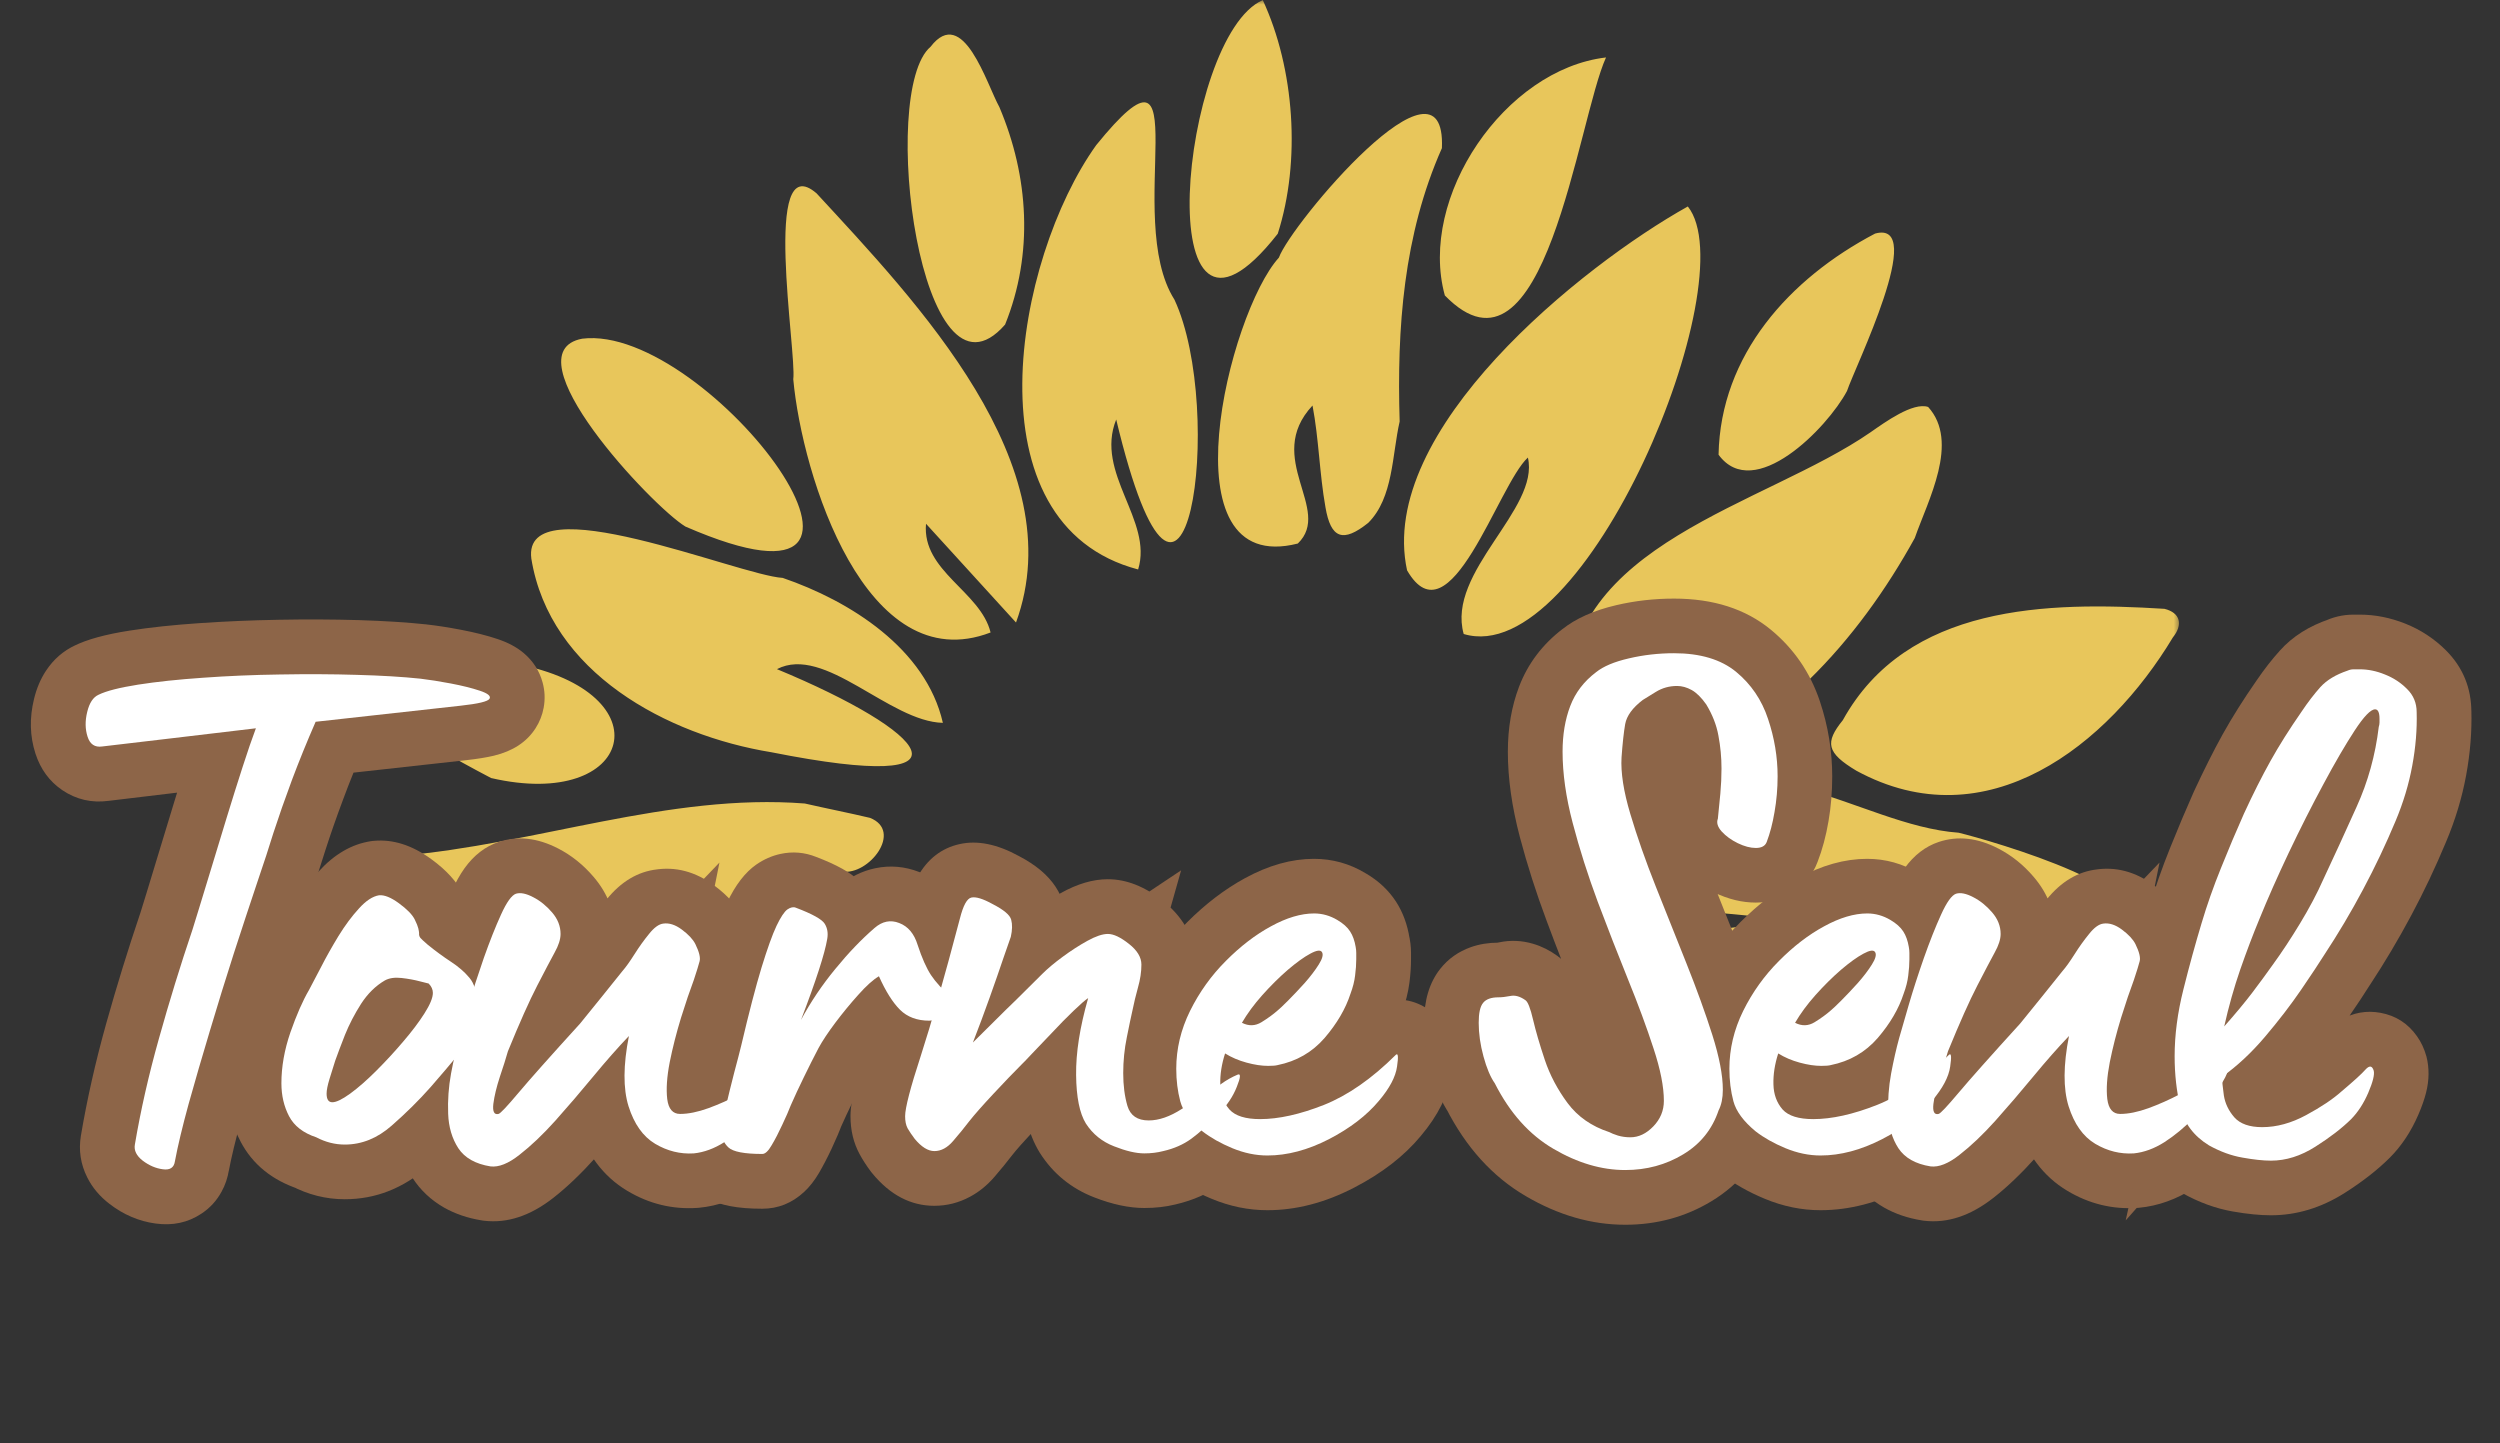
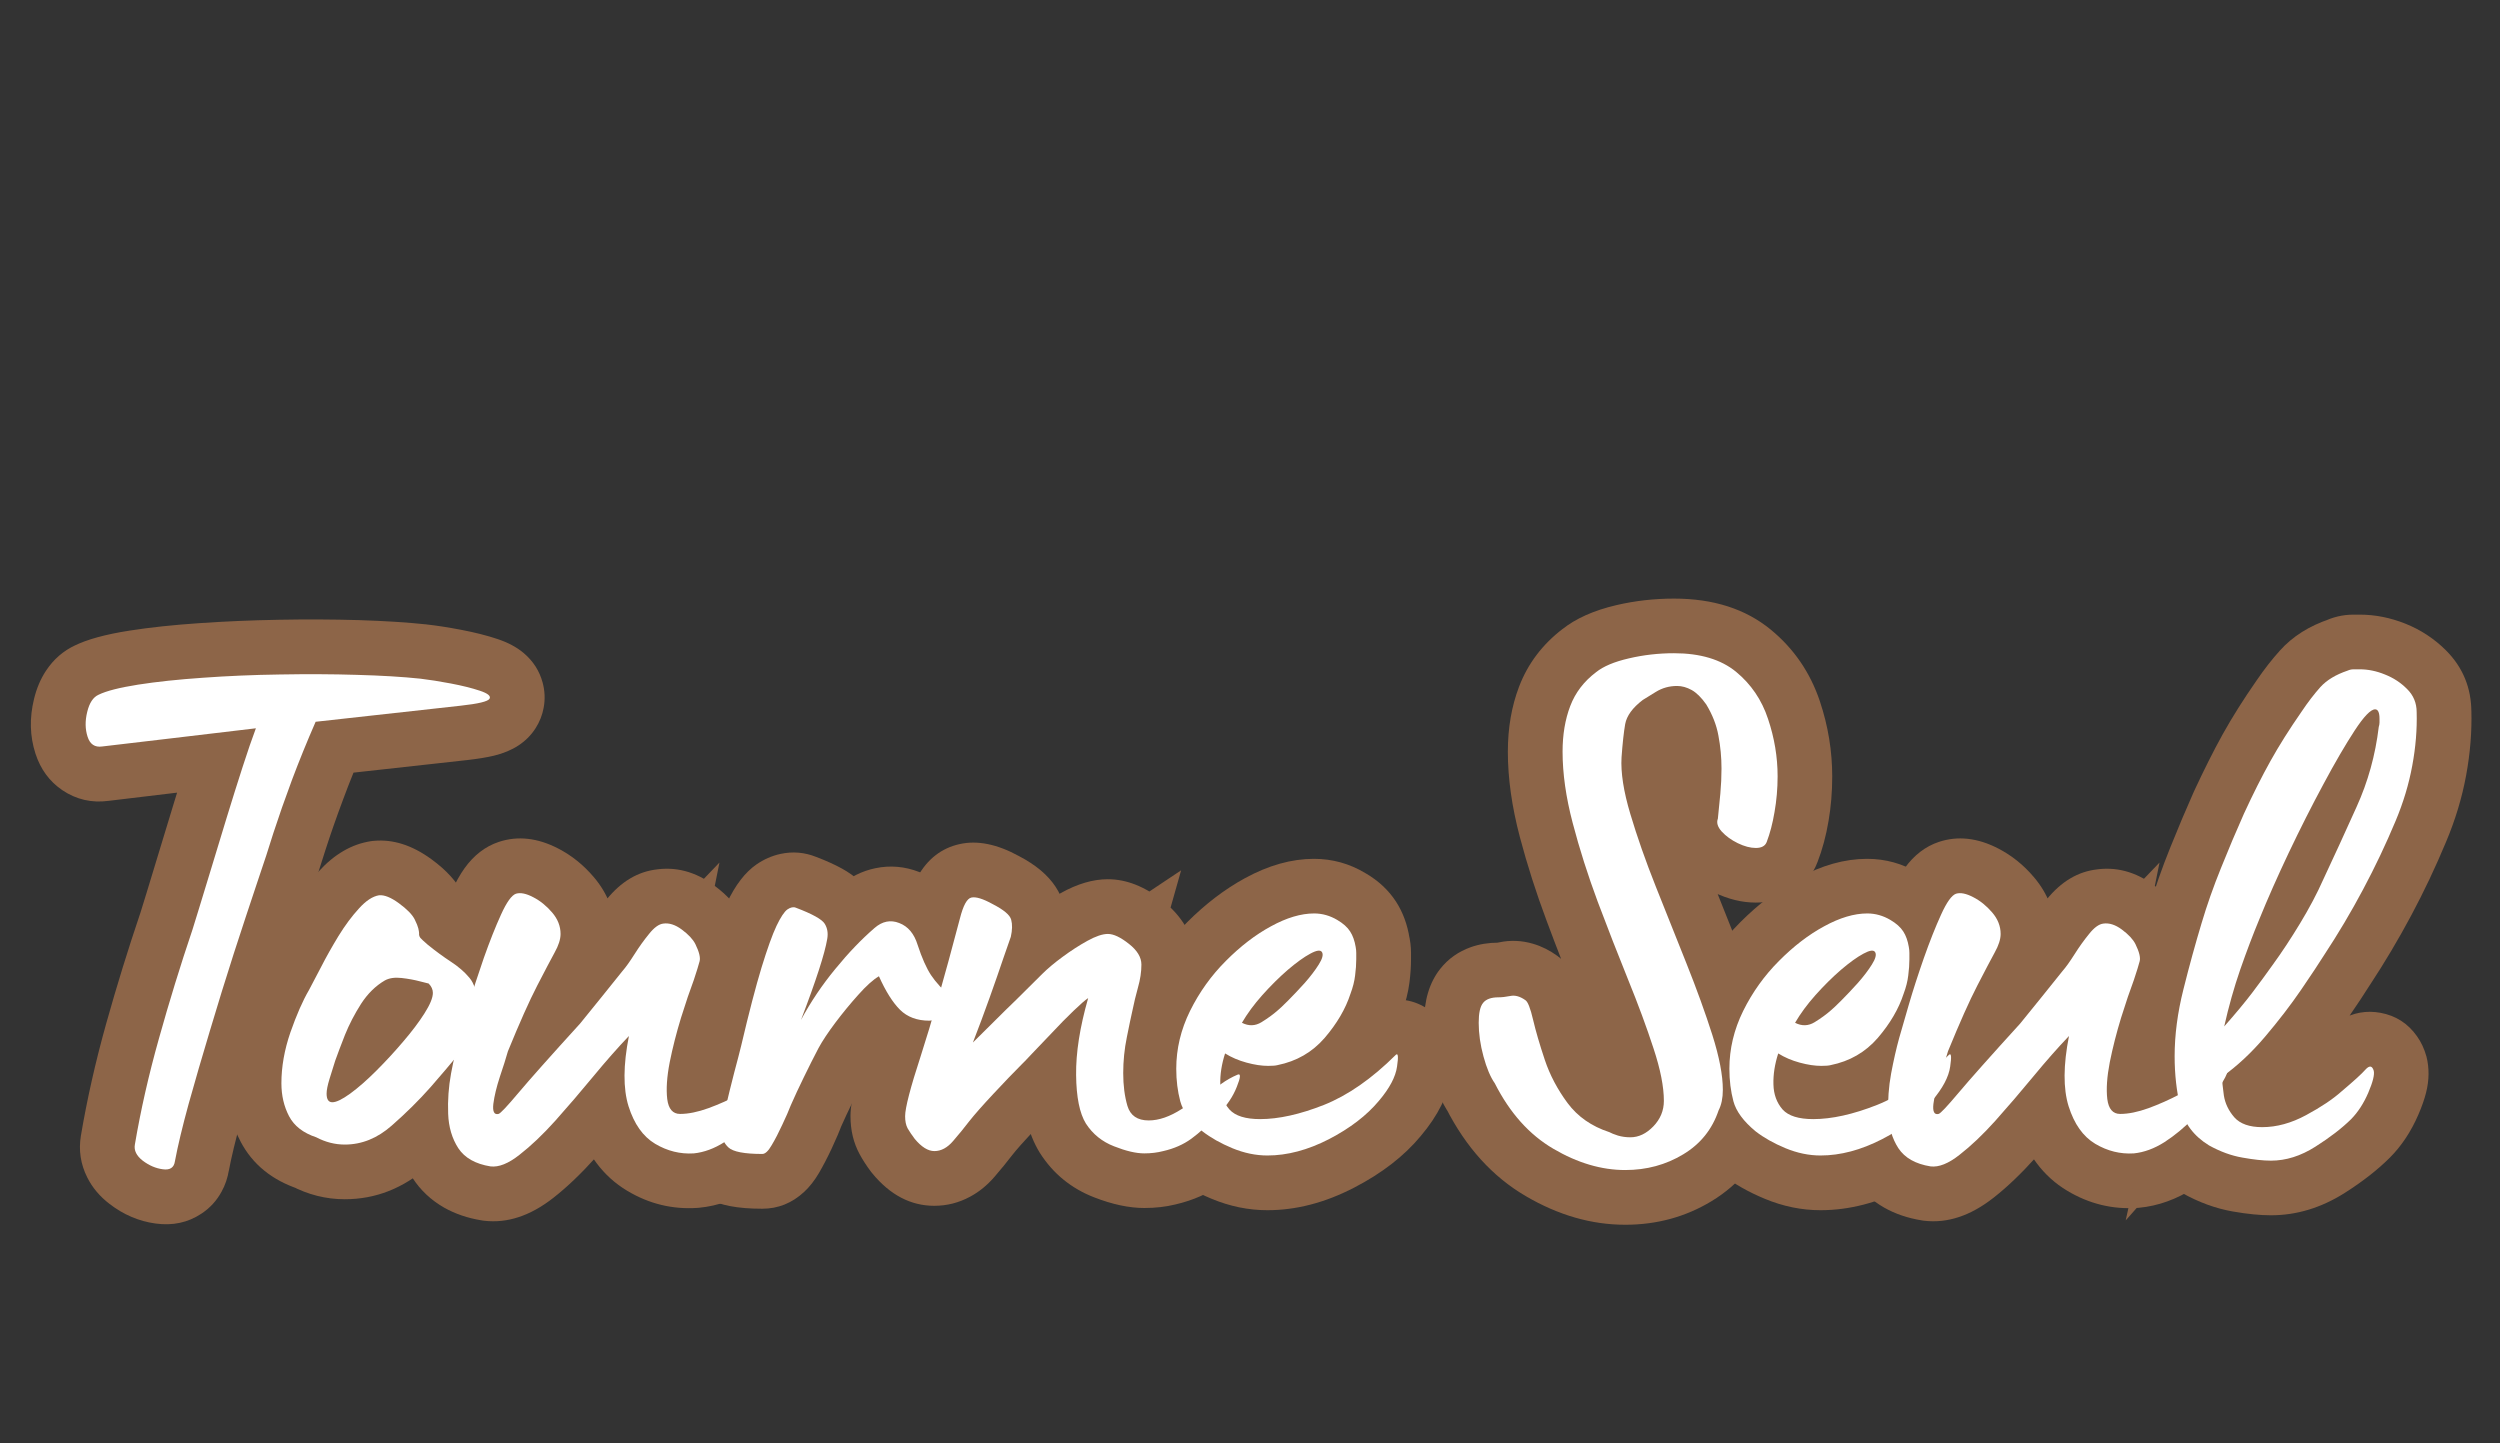
<svg xmlns="http://www.w3.org/2000/svg" width="272" height="157" viewBox="0 0 272 157" fill="none">
  <rect x="0" y="0" width="272" height="157" fill="#333333" stroke="none" />
  <mask id="mask0_86_1739" style="mask-type:luminance" maskUnits="userSpaceOnUse" x="38" y="0" width="200" height="111">
    <path d="M38.667 0H237.334V110.938H38.667V0Z" fill="white" />
  </mask>
  <g mask="url(#mask0_86_1739)">
-     <path d="M191.38 99.781C184.412 98.719 172.547 99.974 180.521 89.875C190.193 78.927 202.052 89.813 213.094 90.599C216.282 91.365 237.552 97.406 229.745 101.396C215.058 103.109 200.672 109.219 185.901 108.562C183.521 108.089 181.13 107.729 178.75 107.25C175.021 106.016 178.542 100.969 181.479 101.333C184.422 100.672 189.495 101.755 191.38 99.781ZM91.625 94.823C94.521 95.276 98.297 90.427 94.656 88.984C92.308 88.427 89.927 87.964 87.568 87.422C72.823 86.266 58.24 91.891 43.505 93.115C35.459 96.589 55.927 103.432 59.016 104.198C70.255 105.453 81.964 116.974 92.209 106.323C101.136 96.412 88.62 97.62 81.214 95.807C84.761 94.568 88 95.104 91.625 94.823ZM180.599 84.162C192.964 80.042 202.172 69.708 208.328 58.536C209.75 54.453 213.24 48.089 209.782 44.276C208.125 43.729 205.094 45.932 203.516 47.031C191.974 55.021 170.151 59.177 170.62 76.359C176.282 75.813 180.224 71.479 184.865 68.651C182.896 72.422 167.657 84.557 180.599 84.162ZM183.636 22.464C172.063 28.927 149.776 46.839 153.089 62.052C157.75 70.125 162.985 52.745 166.235 49.781C167.547 55.406 157.354 62.203 159.25 68.979C172.516 72.974 190.042 30.5 183.636 22.464ZM88.849 21.042C82.839 15.844 86.693 38.318 86.308 41.271C87.271 51.734 94.193 74.031 107.776 68.813C106.677 64.333 100.292 62.161 100.75 56.984L110.542 67.729C116.813 50.583 99.688 32.802 88.849 21.042ZM102.584 78.646C100.75 70.573 92.464 65.375 85.156 62.875C80.391 62.599 56.771 52.641 57.808 60.771C59.818 73.172 72.542 79.99 83.953 81.849C107.339 86.495 100.844 79.563 84.531 72.802C89.724 70.109 96.755 78.51 102.584 78.646ZM144.209 55.182C144.792 58.625 146.13 59.073 148.865 56.886C151.604 54.161 151.453 49.469 152.282 45.859C151.974 35.729 152.688 25.563 156.88 16.12C157.386 4.208 140.453 24.386 139.141 28.031C133.688 34.036 126.563 62.859 141.203 59.136C145.042 55.443 137.443 49.859 142.802 44.12C143.495 47.771 143.558 51.526 144.209 55.182ZM127.776 32.594C122.094 23.662 130.818 1.557 119.266 15.792C110.386 28.203 105.188 57.042 123.828 61.958C125.479 56.615 119.089 51.49 121.443 45.641C128.995 77.125 133.401 44.63 127.776 32.594ZM236.407 69.354C237.526 67.964 237.235 66.667 235.49 66.24C222.766 65.443 207.474 65.745 200.5 78.354C198.532 80.787 198.709 81.896 201.974 83.854C216.183 91.583 229.365 81.063 236.407 69.354ZM63.344 36.849C55.25 38.38 70.948 55.104 74.578 57.292C102.964 69.63 77.12 35.141 63.344 36.849ZM108.735 11.656C107.349 9.162 104.792 0.484 101.25 5.083C95.547 9.891 100.177 45.828 109.354 35.313C112.469 27.594 111.933 19.214 108.735 11.656ZM157.198 32.146C168.078 43.318 171.657 12.99 174.735 6.25C163.724 7.542 154.266 21.469 157.198 32.146ZM204.011 25.412C194.698 30.297 187.183 38.62 186.979 49.474C190.828 54.729 198.808 46.578 200.953 42.542C201.782 40.016 209.755 23.854 204.011 25.412ZM56.157 72.224C34.052 70.865 35.964 75.51 53.433 84.651C68.985 88.25 72.469 75.349 56.13 72.224H56.157ZM137.391 0.01C128.396 3.891 124.662 43.776 139.021 25.427C141.552 17.526 140.849 7.464 137.391 0.01Z" fill="#E8C65B" />
-   </g>
+     </g>
  <mask id="mask1_86_1739" style="mask-type:luminance" maskUnits="userSpaceOnUse" x="0" y="62" width="272" height="95">
    <path d="M272 62.938H0V156.271H272V62.938Z" fill="white" />
  </mask>
  <g mask="url(#mask1_86_1739)">
    <path d="M46.419 67.941C47.523 68.061 48.778 68.258 50.174 68.524C51.674 68.811 52.986 69.144 54.106 69.519C55.268 69.904 56.226 70.415 56.981 71.055C58.007 71.925 58.69 72.988 59.033 74.248C59.283 75.154 59.32 76.066 59.153 76.988C59.007 77.79 58.716 78.535 58.273 79.227C57.32 80.722 55.804 81.722 53.726 82.222C52.96 82.404 51.981 82.566 50.778 82.701L34.997 84.446L34.341 78.529L39.788 80.92C38.882 82.988 38.065 84.993 37.341 86.951C36.601 88.93 35.955 90.779 35.403 92.498C34.981 93.868 34.377 95.717 33.596 98.04C32.835 100.29 32.012 102.79 31.117 105.545C30.231 108.279 29.372 111.035 28.544 113.821C27.705 116.613 26.95 119.227 26.273 121.675C25.632 123.998 25.169 125.925 24.882 127.451L19.033 126.352L24.913 127.259C24.778 128.128 24.507 128.936 24.096 129.675C23.564 130.644 22.841 131.43 21.929 132.035C20.46 133.019 18.788 133.378 16.913 133.118C15.106 132.868 13.44 132.16 11.919 130.988C10.851 130.17 10.044 129.206 9.492 128.102C8.768 126.66 8.538 125.139 8.804 123.55C9.476 119.581 10.393 115.514 11.559 111.347C12.7 107.279 13.945 103.243 15.304 99.227C15.387 98.977 15.606 98.269 15.96 97.102L17.309 92.665L18.976 87.186C19.564 85.248 20.143 83.41 20.71 81.66C21.299 79.842 21.82 78.332 22.278 77.128L27.841 79.243L28.533 85.154L19.413 86.222L11.809 87.133C9.976 87.378 8.299 86.993 6.783 85.972C5.387 85.024 4.408 83.696 3.856 81.983C3.247 80.097 3.195 78.123 3.7 76.055C3.981 74.894 4.413 73.873 4.997 72.988C5.83 71.722 6.913 70.785 8.247 70.18L10.705 75.597L8.049 70.274C9.445 69.576 11.466 69.019 14.111 68.608C16.314 68.264 18.835 67.993 21.679 67.8C24.45 67.608 27.341 67.483 30.346 67.43C33.351 67.373 36.236 67.389 38.997 67.467C41.825 67.555 44.288 67.712 46.403 67.936L46.419 67.941ZM45.122 79.764C43.32 79.571 41.163 79.436 38.648 79.363C36.07 79.285 33.377 79.274 30.564 79.326C27.757 79.373 25.07 79.488 22.502 79.67C19.997 79.842 17.814 80.071 15.945 80.363C15.117 80.493 14.44 80.628 13.903 80.764C13.591 80.842 13.414 80.894 13.367 80.92L13.169 81.014C13.919 80.67 14.507 80.18 14.929 79.535C15.106 79.269 15.216 79.05 15.257 78.868C15.257 78.878 15.252 78.883 15.252 78.894C15.252 78.894 15.252 78.889 15.252 78.883C15.257 78.858 15.257 78.821 15.257 78.779C15.257 78.633 15.231 78.488 15.179 78.332C14.893 77.436 14.309 76.696 13.44 76.108C12.455 75.446 11.44 75.18 10.398 75.321L18.023 74.404L36.893 72.191L33.398 81.363C33.012 82.378 32.554 83.696 32.033 85.316C31.486 87.003 30.929 88.785 30.356 90.654L28.695 96.118L27.346 100.566C26.96 101.831 26.7 102.654 26.575 103.04C25.288 106.852 24.101 110.691 23.018 114.555C21.966 118.316 21.137 121.967 20.538 125.509C20.7 124.55 20.564 123.644 20.132 122.779C19.872 122.259 19.549 121.852 19.174 121.561C19.028 121.446 18.814 121.373 18.538 121.331C18.158 121.279 17.757 121.285 17.335 121.352C16.617 121.462 15.95 121.722 15.33 122.139C14.637 122.597 14.091 123.191 13.69 123.91C13.414 124.41 13.236 124.92 13.153 125.451L13.169 125.352L13.19 125.259C13.539 123.399 14.075 121.149 14.809 118.503C15.507 115.977 16.283 113.279 17.143 110.415C18.002 107.54 18.887 104.696 19.799 101.878C20.705 99.082 21.544 96.535 22.32 94.238C23.07 92.014 23.658 90.212 24.08 88.832C24.689 86.957 25.393 84.946 26.189 82.8C26.997 80.633 27.898 78.41 28.893 76.139L30.273 72.993L49.466 70.873C50.169 70.795 50.663 70.722 50.945 70.654C50.856 70.675 50.731 70.722 50.554 70.8C49.611 71.217 48.835 71.899 48.236 72.837C47.846 73.457 47.58 74.133 47.45 74.858C47.294 75.707 47.33 76.55 47.554 77.378C47.861 78.498 48.44 79.415 49.294 80.139C49.601 80.394 49.903 80.597 50.216 80.743C50.268 80.769 50.315 80.79 50.351 80.805H50.346C49.721 80.597 48.919 80.399 47.934 80.212C46.846 80.003 45.903 79.852 45.106 79.764H45.122Z" fill="#8D6548" />
    <path d="M37.508 130.477C35.472 130.477 33.519 129.988 31.644 128.998L34.414 123.738L32.534 129.378C29.591 128.399 27.472 126.675 26.175 124.201C25.164 122.279 24.659 120.165 24.659 117.868C24.659 115.399 25.102 112.899 25.982 110.363C26.769 108.087 27.612 106.196 28.503 104.691L33.623 107.717L28.399 104.868C28.69 104.331 29.102 103.545 29.633 102.509C30.258 101.285 30.972 100.029 31.763 98.738C32.67 97.259 33.633 95.957 34.649 94.837C36.357 92.951 38.253 91.847 40.331 91.524L40.513 91.498L40.696 91.483C42.763 91.295 44.836 91.957 46.914 93.467C48.571 94.67 49.748 95.967 50.44 97.363C50.873 98.222 51.164 99.009 51.326 99.722C51.472 100.389 51.545 100.988 51.545 101.529V101.691C51.545 100.404 51.164 99.285 50.399 98.332C50.284 98.186 50.196 98.082 50.133 98.019C50.206 98.092 50.315 98.191 50.467 98.321L46.55 102.8L50.3 98.181C50.977 98.733 51.633 99.212 52.274 99.623C53.602 100.482 54.722 101.462 55.638 102.561C57.086 104.295 57.81 106.467 57.81 109.066V109.618C57.81 110.269 57.727 110.93 57.555 111.618L51.784 110.175L57.69 110.889C57.336 113.79 56.289 116.295 54.545 118.404C53.508 119.66 52.446 120.915 51.357 122.17C49.899 123.811 48.3 125.394 46.555 126.93C43.873 129.295 40.857 130.477 37.508 130.477ZM37.508 118.581C37.862 118.581 38.253 118.389 38.69 118.003C40.071 116.79 41.3 115.576 42.378 114.363C43.404 113.18 44.399 112.003 45.373 110.826C45.638 110.509 45.805 110.05 45.878 109.456L45.925 109.092L46.013 108.732C45.946 108.993 45.914 109.29 45.914 109.618V109.066C45.914 109.029 45.914 109.003 45.914 108.998C45.92 109.05 45.935 109.118 45.956 109.196C46.055 109.535 46.237 109.863 46.498 110.175C46.357 110.009 46.133 109.821 45.821 109.623C44.821 108.977 43.81 108.243 42.8 107.415L42.711 107.347L42.633 107.274C41.946 106.675 41.435 106.17 41.112 105.764C40.138 104.545 39.649 103.186 39.649 101.691V101.529C39.649 101.857 39.67 102.118 39.711 102.305C39.753 102.498 39.805 102.665 39.857 102.8C39.852 102.785 39.831 102.748 39.8 102.686C39.946 102.972 40.092 103.196 40.242 103.347C40.19 103.295 40.081 103.212 39.92 103.092C39.867 103.055 39.831 103.029 39.81 103.019C39.857 103.045 39.925 103.076 40.008 103.107C40.529 103.316 41.117 103.389 41.774 103.331L41.237 97.404L42.138 103.285C42.644 103.206 43.076 103.05 43.435 102.821C43.492 102.779 43.534 102.748 43.565 102.722C43.539 102.743 43.508 102.779 43.461 102.826C42.946 103.399 42.425 104.113 41.904 104.956C41.269 105.993 40.711 106.982 40.227 107.93C39.649 109.061 39.185 109.936 38.847 110.566L38.742 110.743C38.258 111.566 37.748 112.738 37.222 114.269C36.779 115.54 36.555 116.738 36.555 117.868C36.555 118.212 36.607 118.477 36.706 118.67C36.586 118.436 36.43 118.243 36.242 118.097C36.201 118.066 36.164 118.045 36.144 118.035C36.175 118.05 36.227 118.071 36.295 118.092L36.758 118.248L37.185 118.472C37.321 118.545 37.43 118.581 37.508 118.581ZM36.159 113.982C35.451 113.982 34.847 114.102 34.347 114.347L34.336 114.352C34.409 114.305 34.498 114.243 34.602 114.165C35.227 113.717 35.94 113.087 36.753 112.274C37.67 111.352 38.545 110.41 39.367 109.446C40.117 108.571 40.717 107.774 41.18 107.05C41.289 106.873 41.357 106.764 41.373 106.727C41.227 107.081 41.154 107.514 41.154 108.035C41.154 108.717 41.3 109.373 41.586 109.993C41.8 110.462 42.081 110.868 42.42 111.206L46.628 107.003L45.128 112.759L44.217 112.519C43.894 112.436 43.508 112.373 43.06 112.321C43.201 112.337 43.373 112.331 43.576 112.3C43.977 112.238 44.373 112.102 44.758 111.884C44.644 111.951 44.492 112.139 44.295 112.441C43.795 113.222 43.388 114.003 43.081 114.779C42.654 115.857 42.321 116.732 42.081 117.41C41.909 117.92 41.727 118.498 41.529 119.139C41.482 119.295 41.451 119.404 41.44 119.472C41.461 119.347 41.472 119.186 41.472 118.977C41.472 118.092 41.196 117.232 40.633 116.394C40.102 115.597 39.404 114.982 38.545 114.55C37.784 114.17 36.992 113.982 36.159 113.982ZM36.159 125.878C35.117 125.878 34.138 125.649 33.222 125.191C32.201 124.68 31.373 123.946 30.732 122.993C29.961 121.831 29.576 120.498 29.576 118.977C29.576 118.014 29.769 116.899 30.159 115.644C30.383 114.91 30.623 114.165 30.873 113.41C31.159 112.607 31.539 111.602 32.013 110.404C32.607 108.91 33.367 107.441 34.289 106.009C35.519 104.087 37.086 102.581 38.982 101.482C40.555 100.607 42.336 100.279 44.326 100.493C45.362 100.602 46.326 100.774 47.217 101.009L49.69 101.654L50.836 102.795C52.315 104.274 53.055 106.019 53.055 108.035C53.055 109.722 52.435 111.529 51.206 113.456C50.451 114.639 49.519 115.878 48.414 117.17C47.388 118.373 46.305 119.545 45.164 120.686C43.914 121.936 42.727 122.972 41.602 123.79C39.685 125.18 37.873 125.878 36.159 125.878Z" fill="#8D6548" />
    <path d="M52.416 132.779C50.89 132.535 49.526 132.071 48.322 131.389C46.906 130.581 45.76 129.508 44.89 128.17C43.604 126.191 42.911 123.925 42.822 121.373C42.749 119.493 42.89 117.613 43.229 115.732C43.531 114.087 43.864 112.613 44.234 111.316C44.442 110.54 44.791 109.321 45.281 107.66C45.786 105.946 46.374 104.144 47.041 102.248C47.734 100.29 48.416 98.561 49.093 97.061C49.562 96.024 50.046 95.16 50.546 94.457C51.567 93.04 52.807 92.087 54.26 91.602C56.322 90.915 58.484 91.154 60.739 92.321C62.197 93.076 63.484 94.108 64.593 95.415C66.151 97.238 66.927 99.305 66.927 101.607C66.927 103.212 66.468 104.847 65.552 106.503C65.156 107.222 64.546 108.378 63.729 109.967C62.963 111.451 61.979 113.665 60.781 116.618L55.27 114.378L60.989 116.014C60.755 116.837 60.437 117.842 60.041 119.035C59.796 119.774 59.64 120.368 59.583 120.826C59.604 120.665 59.609 120.472 59.593 120.248C59.552 119.597 59.374 118.962 59.062 118.342C58.437 117.081 57.463 116.191 56.145 115.665C55.088 115.243 54.026 115.154 52.947 115.389L54.239 121.196L52.796 115.425C51.921 115.644 51.182 116.019 50.578 116.545C50.552 116.571 50.531 116.587 50.52 116.597C50.546 116.571 50.583 116.535 50.624 116.493C50.906 116.196 51.317 115.722 51.864 115.076C53.156 113.535 55.442 110.962 58.724 107.357L63.119 111.363L58.505 107.613C59.182 106.779 59.937 105.837 60.776 104.795C61.63 103.722 62.406 102.758 63.104 101.904L63.171 101.821L63.244 101.738C63.411 101.545 63.666 101.18 64.005 100.649C64.624 99.66 65.286 98.738 65.989 97.873C67.567 95.915 69.406 94.821 71.505 94.587L72.161 100.498L71.182 94.634C73.479 94.248 75.656 94.821 77.724 96.352C79.203 97.446 80.281 98.68 80.974 100.061C82.067 102.248 82.369 104.269 81.874 106.118C81.739 106.628 81.489 107.42 81.135 108.488L81.099 108.607L81.052 108.722C80.677 109.712 80.255 110.962 79.791 112.472C79.349 113.92 78.989 115.342 78.708 116.732C78.515 117.696 78.448 118.399 78.505 118.852C78.421 118.206 78.114 117.566 77.567 116.93C77.083 116.363 76.499 115.93 75.812 115.633C75.213 115.378 74.604 115.248 73.984 115.248C74.187 115.248 74.541 115.16 75.046 114.972C75.958 114.639 76.854 114.248 77.729 113.79C78.786 113.232 79.713 112.732 80.505 112.285C81.583 111.68 82.369 111.279 82.88 111.076L85.088 116.597L82.026 111.498C84.088 110.258 86.114 110.102 88.109 111.019C89.453 111.639 90.437 112.623 91.062 113.967C91.458 114.831 91.645 115.738 91.624 116.696C91.604 117.462 91.448 118.227 91.151 118.993C90.776 119.946 90.125 121.071 89.187 122.357C88.385 123.462 87.395 124.618 86.218 125.826C84.921 127.154 83.531 128.295 82.041 129.253C80.119 130.493 78.124 131.206 76.057 131.404L75.984 131.41L75.916 131.415C73.187 131.607 70.624 130.988 68.229 129.55C65.614 127.982 63.781 125.519 62.718 122.154C61.807 119.253 61.765 115.717 62.599 111.545L68.432 112.712L72.729 116.826C71.614 117.993 70.416 119.347 69.135 120.899C67.708 122.628 66.281 124.29 64.854 125.883C63.244 127.675 61.697 129.16 60.203 130.326C57.703 132.285 55.192 133.113 52.671 132.816L52.541 132.8L52.416 132.779ZM54.312 121.035L53.364 126.91L54.062 120.998C53.51 120.936 53.031 120.982 52.624 121.149C52.593 121.16 52.567 121.17 52.552 121.18C52.552 121.175 52.562 121.17 52.578 121.165C52.656 121.113 52.755 121.045 52.869 120.956C53.812 120.217 54.854 119.212 55.994 117.941C57.317 116.467 58.635 114.93 59.958 113.326C61.427 111.55 62.822 109.972 64.14 108.597L78.276 93.847L74.265 113.878C73.833 116.055 73.765 117.618 74.067 118.576C74.187 118.951 74.307 119.222 74.427 119.394C74.437 119.41 74.448 119.42 74.453 119.425C74.453 119.425 74.448 119.425 74.442 119.42C74.416 119.394 74.385 119.373 74.349 119.347C74.599 119.498 74.838 119.566 75.067 119.545L75.494 125.482L74.927 119.561C75.078 119.545 75.307 119.441 75.604 119.248C76.333 118.779 77.031 118.206 77.692 117.524C78.474 116.722 79.099 116.003 79.562 115.357C79.786 115.055 79.953 114.805 80.073 114.607C80.104 114.555 80.13 114.519 80.14 114.498C80.114 114.54 80.088 114.602 80.057 114.68C79.854 115.212 79.744 115.785 79.729 116.415C79.708 117.3 79.885 118.154 80.265 118.967C80.864 120.269 81.817 121.222 83.119 121.821C84.036 122.243 84.989 122.415 85.984 122.342C86.453 122.305 86.901 122.217 87.333 122.066C87.645 121.962 87.916 121.837 88.151 121.701L87.739 121.946L87.296 122.123C87.276 122.128 86.958 122.311 86.338 122.654C85.442 123.16 84.411 123.717 83.249 124.326C81.906 125.029 80.526 125.639 79.109 126.154C77.291 126.816 75.583 127.149 73.984 127.149C72.968 127.149 72.005 126.951 71.093 126.561C70.093 126.128 69.234 125.493 68.52 124.654C67.51 123.472 66.901 122.019 66.692 120.295C66.484 118.576 66.599 116.613 67.041 114.399C67.395 112.618 67.854 110.816 68.416 108.988C68.958 107.222 69.463 105.722 69.932 104.488L75.494 106.607L69.849 104.722C70.13 103.889 70.302 103.331 70.38 103.05C70.166 103.852 70.145 104.597 70.323 105.29C70.343 105.383 70.369 105.451 70.39 105.503C70.38 105.482 70.359 105.441 70.328 105.378C70.453 105.623 70.578 105.816 70.718 105.967C70.734 105.982 70.744 105.993 70.749 105.998C70.724 105.977 70.687 105.946 70.64 105.915C70.823 106.045 71.062 106.16 71.364 106.253C71.927 106.43 72.52 106.472 73.14 106.368L72.979 106.394L72.817 106.41C73.614 106.321 74.302 106.071 74.885 105.649C75.067 105.519 75.182 105.42 75.244 105.347C74.833 105.857 74.437 106.415 74.057 107.014C73.39 108.066 72.77 108.92 72.198 109.571L67.718 105.654L72.338 109.404C71.661 110.238 70.901 111.18 70.067 112.227C69.208 113.295 68.432 114.258 67.739 115.118L67.63 115.248L67.52 115.368C64.349 118.852 62.166 121.305 60.974 122.722C60.276 123.555 59.703 124.206 59.26 124.675C58.947 125.003 58.666 125.279 58.406 125.503C57.567 126.238 56.661 126.727 55.682 126.972L55.526 127.003C54.213 127.3 52.947 127.201 51.724 126.712C50.244 126.118 49.14 125.102 48.421 123.66C47.791 122.399 47.578 120.967 47.781 119.352C47.932 118.113 48.26 116.753 48.755 115.274C49.093 114.243 49.359 113.399 49.546 112.743L49.635 112.436L49.76 112.139C51.093 108.852 52.229 106.311 53.156 104.514C54.026 102.826 54.687 101.571 55.135 100.758L55.145 100.769C55.067 101.014 55.031 101.295 55.031 101.607C55.031 102.222 55.197 102.727 55.536 103.128C55.437 103.008 55.349 102.925 55.27 102.889C55.401 102.956 55.588 103.014 55.843 103.061C56.552 103.196 57.276 103.139 58.02 102.889C58.682 102.67 59.255 102.342 59.744 101.91C59.937 101.732 60.093 101.566 60.208 101.404C60.166 101.462 60.078 101.644 59.937 101.951C59.401 103.149 58.838 104.566 58.26 106.206C57.661 107.904 57.14 109.514 56.692 111.024C56.229 112.587 55.89 113.774 55.677 114.587C55.411 115.508 55.166 116.597 54.937 117.863C54.749 118.894 54.671 119.92 54.708 120.941C54.724 121.3 54.776 121.545 54.864 121.686C54.682 121.404 54.463 121.191 54.203 121.04C54.151 121.014 54.114 120.993 54.088 120.988C54.14 121.003 54.213 121.019 54.312 121.035Z" fill="#8D6548" />
    <path d="M82.94 131.509C81.581 131.509 80.409 131.415 79.42 131.222C77.675 130.884 76.253 130.196 75.164 129.165C74.321 128.368 73.675 127.451 73.227 126.41C72.779 125.368 72.55 124.264 72.55 123.102C72.55 122.17 72.748 120.858 73.144 119.17C73.446 117.868 73.779 116.545 74.138 115.191C74.466 113.956 74.701 113.029 74.847 112.404C75.727 108.665 76.503 105.696 77.175 103.509C77.894 101.175 78.539 99.404 79.107 98.196C80.013 96.285 81.076 94.904 82.289 94.061C83.112 93.493 83.977 93.113 84.899 92.91C86.237 92.618 87.539 92.727 88.8 93.233C89.909 93.654 90.847 94.082 91.618 94.508C93.05 95.305 94.107 96.269 94.8 97.399C95.862 99.133 96.216 101.05 95.868 103.144C95.539 105.123 94.482 108.441 92.701 113.092L87.144 110.967L81.909 108.139C83.149 105.852 84.602 103.686 86.269 101.649C87.92 99.628 89.597 97.894 91.3 96.446C92.466 95.42 93.789 94.758 95.263 94.457C96.857 94.128 98.44 94.264 100.008 94.873C101.435 95.43 102.644 96.3 103.633 97.483C104.477 98.498 105.107 99.691 105.524 101.066L99.836 102.8L105.477 100.92C105.789 101.858 106.055 102.493 106.279 102.831C106.493 103.16 106.909 103.602 107.529 104.154L103.56 108.587L106.222 103.269C107.456 103.884 108.383 104.811 108.998 106.035C109.534 107.108 109.743 108.248 109.618 109.456C109.513 110.514 109.149 111.54 108.529 112.535C107.883 113.566 107.045 114.477 106.024 115.259C104.508 116.415 102.868 116.998 101.102 116.998C98.138 116.998 95.68 116.019 93.722 114.066C92.42 112.759 91.248 110.956 90.211 108.66L95.633 106.212L98.628 111.347C98.67 111.321 98.696 111.305 98.711 111.295C98.67 111.326 98.618 111.368 98.555 111.425C98.347 111.613 98.097 111.868 97.81 112.191C97.05 113.045 96.326 113.93 95.633 114.852C95.024 115.67 94.576 116.337 94.3 116.863C93.805 117.79 93.31 118.774 92.81 119.8C92.31 120.821 91.868 121.774 91.472 122.665L86.034 120.248L91.623 122.279C91.352 123.029 90.982 123.904 90.508 124.915C90.039 125.92 89.571 126.816 89.112 127.608C88.628 128.436 88.081 129.134 87.472 129.696C86.159 130.904 84.649 131.509 82.94 131.509ZM82.94 119.613C82.118 119.613 81.341 119.785 80.612 120.139C80.154 120.358 79.753 120.628 79.404 120.951C79.138 121.196 78.946 121.415 78.836 121.613C79.112 121.128 79.414 120.55 79.737 119.863C80.055 119.18 80.295 118.628 80.446 118.212L80.513 118.019L80.597 117.831C81.05 116.816 81.555 115.733 82.118 114.587C82.67 113.446 83.232 112.337 83.8 111.264C84.368 110.201 85.138 109.019 86.112 107.717C87.008 106.524 87.946 105.373 88.93 104.274C90.222 102.826 91.456 101.759 92.633 101.071L98.336 97.743L101.055 103.759C101.493 104.738 101.857 105.368 102.138 105.649C101.925 105.441 101.685 105.285 101.409 105.18C101.263 105.123 101.159 105.097 101.102 105.097C100.185 105.097 99.414 105.337 98.8 105.805C98.675 105.899 98.555 106.04 98.435 106.227C98.081 106.8 97.862 107.483 97.779 108.274C97.675 109.352 97.862 110.378 98.357 111.358C98.925 112.493 99.774 113.347 100.899 113.91L100.19 113.555L99.597 113.024C98.201 111.774 97.112 110.55 96.326 109.352C95.539 108.154 94.831 106.597 94.19 104.68L94.164 104.608L94.144 104.529C94.19 104.691 94.305 104.878 94.493 105.102C94.815 105.493 95.216 105.779 95.696 105.967C96.31 106.201 96.966 106.253 97.664 106.108C98.237 105.988 98.69 105.79 99.013 105.503C97.857 106.488 96.68 107.717 95.477 109.186C94.289 110.634 93.258 112.175 92.378 113.795L81.591 108.842C83.086 104.93 83.935 102.378 84.133 101.186C83.993 102.009 84.164 102.816 84.649 103.602C84.94 104.087 85.284 104.477 85.67 104.785C85.732 104.837 85.789 104.878 85.841 104.91L85.826 104.904C85.555 104.748 85.071 104.54 84.378 104.279C85.378 104.675 86.394 104.764 87.425 104.54C88.045 104.404 88.591 104.17 89.065 103.842C89.513 103.529 89.852 103.212 90.071 102.878C90.034 102.93 89.966 103.066 89.868 103.279C89.539 103.972 89.097 105.217 88.55 107.009C87.951 108.941 87.248 111.634 86.44 115.081C86.263 115.831 85.998 116.884 85.638 118.243C85.31 119.483 85.008 120.696 84.727 121.878C84.612 122.384 84.529 122.785 84.477 123.092C84.456 123.191 84.446 123.269 84.44 123.316C84.446 123.269 84.451 123.196 84.451 123.102C84.451 122.628 84.352 122.154 84.149 121.696C83.951 121.238 83.685 120.852 83.347 120.529C82.935 120.139 82.498 119.852 82.034 119.66C81.883 119.597 81.763 119.555 81.685 119.54C81.925 119.587 82.341 119.613 82.94 119.613Z" fill="#8D6548" />
    <path d="M124.497 131.43C122.851 131.43 121.038 131.045 119.054 130.274C116.544 129.3 114.57 127.686 113.132 125.425C111.835 123.331 111.169 120.529 111.132 117.019C111.096 114.04 111.611 110.691 112.663 106.967L118.387 108.587L121.689 113.54C121.747 113.498 121.794 113.467 121.82 113.446C121.783 113.472 121.736 113.514 121.669 113.571C121.476 113.738 121.231 113.967 120.929 114.259C120.262 114.904 119.549 115.628 118.799 116.43C117.965 117.316 117.221 118.097 116.575 118.774C115.908 119.467 115.512 119.878 115.377 120.014C114.575 120.811 113.601 121.826 112.455 123.045C111.387 124.191 110.611 125.061 110.137 125.665C109.57 126.404 108.934 127.186 108.231 128.003C107.434 128.936 106.538 129.67 105.544 130.201C104.32 130.863 103.023 131.191 101.653 131.191C99.096 131.191 96.851 130.019 94.919 127.675L94.752 127.467C94.257 126.805 93.846 126.17 93.523 125.566C92.861 124.342 92.533 122.967 92.533 121.436C92.533 120.482 92.736 119.212 93.148 117.623C93.466 116.41 93.924 114.873 94.528 113.014C95.632 109.634 97.012 104.774 98.674 98.436C98.981 97.248 99.361 96.243 99.814 95.425C100.893 93.472 102.424 92.279 104.408 91.837C106.346 91.404 108.497 91.842 110.867 93.144C111.783 93.623 112.58 94.144 113.252 94.712C114.549 95.806 115.387 97.087 115.773 98.55C116.148 99.967 116.153 101.509 115.799 103.175L115.689 103.665L115.502 104.134C115.439 104.305 115.21 104.962 114.82 106.102C114.387 107.373 113.877 108.837 113.288 110.498C112.689 112.191 112.059 113.884 111.403 115.576L105.856 113.425L101.653 109.222L104.226 106.644C104.913 105.956 105.643 105.243 106.408 104.503C107.122 103.816 108.049 102.904 109.184 101.764C109.981 100.972 110.945 100.154 112.085 99.316C113.184 98.509 114.294 97.795 115.408 97.17C117.205 96.165 118.913 95.66 120.528 95.66C122.549 95.66 124.549 96.446 126.528 98.019C127.544 98.832 128.351 99.733 128.95 100.732C129.731 102.05 130.127 103.451 130.127 104.941C130.127 106.264 129.939 107.618 129.559 109.003C129.351 109.769 129.179 110.472 129.044 111.102C128.882 111.8 128.674 112.774 128.419 114.019C128.236 114.925 128.143 115.837 128.143 116.759C128.143 117.498 128.221 118.118 128.367 118.618C128.127 117.811 127.622 117.144 126.861 116.618C126.226 116.18 125.596 115.962 124.971 115.962C124.846 115.962 124.768 115.972 124.731 115.982C124.882 115.93 125.08 115.821 125.325 115.665C126.684 114.774 127.794 114.076 128.653 113.561L128.846 113.441L129.049 113.342C128.965 113.384 128.898 113.42 128.84 113.451C128.851 113.446 128.867 113.436 128.898 113.415C129.023 113.337 129.189 113.217 129.403 113.066C130.325 112.41 131.309 111.863 132.356 111.425C133.07 111.118 133.825 110.956 134.622 110.936C136.163 110.899 137.518 111.378 138.689 112.368C139.7 113.222 140.356 114.29 140.674 115.581C140.825 116.196 140.882 116.831 140.84 117.482C140.794 118.352 140.538 119.347 140.09 120.472C139.367 122.285 138.262 123.93 136.788 125.404L132.585 121.196L136.887 125.305C135.528 126.727 134.273 127.863 133.106 128.706C131.575 129.821 129.83 130.597 127.877 131.045C126.851 131.3 125.721 131.43 124.497 131.43ZM124.497 119.535C124.747 119.535 124.992 119.503 125.236 119.441C125.606 119.357 125.898 119.238 126.111 119.081C126.695 118.66 127.419 117.993 128.278 117.092L128.377 116.993C128.7 116.67 128.924 116.357 129.044 116.055C129.08 115.956 129.106 115.899 129.106 115.884C129.033 116.139 128.986 116.436 128.965 116.785C128.934 117.326 128.981 117.863 129.117 118.404C129.413 119.623 130.044 120.639 131.007 121.451C132.137 122.41 133.439 122.868 134.913 122.831C135.643 122.816 136.314 122.675 136.934 122.41C136.715 122.498 136.507 122.613 136.32 122.748C135.512 123.326 134.861 123.738 134.372 123.982L131.71 118.66L134.773 123.764C134.044 124.201 133.064 124.821 131.83 125.623C129.549 127.118 127.262 127.863 124.971 127.863C123.127 127.863 121.507 127.378 120.106 126.415C118.575 125.357 117.533 123.899 116.971 122.035C116.486 120.42 116.247 118.66 116.247 116.759C116.247 115.035 116.419 113.331 116.762 111.644C117.038 110.295 117.252 109.285 117.408 108.613C117.59 107.764 117.814 106.852 118.08 105.873C118.179 105.514 118.226 105.201 118.226 104.941C118.226 105.639 118.398 106.264 118.731 106.826C118.877 107.076 119.012 107.243 119.127 107.337C119.059 107.285 119.002 107.243 118.96 107.217C118.981 107.227 119.018 107.248 119.07 107.269C119.481 107.462 119.971 107.561 120.528 107.561C120.893 107.561 121.2 107.514 121.45 107.43C121.424 107.441 121.34 107.482 121.21 107.555C120.528 107.936 119.835 108.384 119.137 108.899C118.481 109.384 117.965 109.811 117.596 110.18C116.408 111.368 115.434 112.331 114.663 113.071C113.95 113.759 113.278 114.42 112.643 115.055L110.064 117.634L100.309 111.279C100.924 109.691 101.512 108.107 102.075 106.519C102.648 104.904 103.143 103.488 103.554 102.269C104.012 100.93 104.314 100.076 104.455 99.717L109.981 101.925L104.163 100.68C104.169 100.66 104.169 100.649 104.169 100.649C104.169 100.686 104.163 100.727 104.163 100.779C104.158 101.024 104.195 101.29 104.268 101.576C104.434 102.206 104.7 102.764 105.07 103.253C105.236 103.477 105.408 103.66 105.58 103.811C105.611 103.831 105.632 103.852 105.653 103.868C105.648 103.863 105.632 103.852 105.617 103.842C105.523 103.779 105.361 103.691 105.132 103.571C105.007 103.503 104.903 103.451 104.82 103.415C104.804 103.404 104.794 103.399 104.788 103.399C104.809 103.404 104.835 103.415 104.867 103.425C105.492 103.618 106.2 103.628 106.986 103.451C107.965 103.232 108.799 102.79 109.497 102.118C109.809 101.811 110.054 101.498 110.231 101.17C110.268 101.113 110.294 101.061 110.314 101.014L110.309 101.019C110.273 101.118 110.231 101.264 110.184 101.451C108.46 108.014 107.018 113.097 105.84 116.696C105.314 118.326 104.919 119.628 104.669 120.607C104.559 121.019 104.486 121.347 104.439 121.597C104.429 121.66 104.419 121.701 104.419 121.727C104.424 121.649 104.429 121.555 104.429 121.436C104.429 120.967 104.283 120.462 103.997 119.925C104.038 120.009 104.132 120.139 104.273 120.326L99.512 123.894L104.106 120.113V120.123C104.018 120.04 103.908 119.956 103.773 119.873C103.163 119.488 102.455 119.295 101.653 119.295C101.023 119.295 100.439 119.441 99.903 119.727C99.596 119.894 99.361 120.071 99.2 120.264C99.768 119.602 100.294 118.951 100.783 118.316C101.471 117.441 102.471 116.305 103.778 114.91C105.012 113.592 106.075 112.488 106.965 111.597C107.044 111.524 107.382 111.17 107.992 110.535C108.611 109.889 109.32 109.139 110.127 108.285C111.012 107.337 111.861 106.477 112.674 105.696C113.669 104.732 114.476 104.05 115.085 103.639L128.507 94.691L124.111 110.212C123.367 112.831 123.007 115.055 123.028 116.889C123.038 117.717 123.09 118.384 123.195 118.894C123.226 119.045 123.257 119.16 123.288 119.238C123.278 119.217 123.236 119.149 123.169 119.035C123.21 119.102 123.273 119.149 123.356 119.18C123.731 119.326 124.059 119.43 124.325 119.493C124.408 119.514 124.471 119.524 124.528 119.529C124.533 119.535 124.538 119.535 124.538 119.535C124.528 119.535 124.512 119.535 124.497 119.535Z" fill="#8D6548" />
    <path d="M137.894 131.67C135.831 131.67 133.8 131.253 131.795 130.415C130.055 129.691 128.529 128.826 127.222 127.826L127.113 127.743L127.008 127.654C124.727 125.743 123.285 123.644 122.67 121.352C122.243 119.764 122.029 118.071 122.029 116.279C122.029 113.191 122.738 110.212 124.149 107.342C125.446 104.722 127.118 102.384 129.165 100.337C131.154 98.347 133.243 96.753 135.436 95.555C138.014 94.144 140.524 93.441 142.967 93.441C144.967 93.441 146.831 93.962 148.566 95.003C149.977 95.821 151.081 96.858 151.889 98.102C152.639 99.264 153.133 100.607 153.368 102.134L147.488 103.035L153.258 101.592C153.43 102.279 153.519 102.972 153.519 103.67V104.384C153.519 105.16 153.462 105.988 153.352 106.868C153.212 107.982 152.925 109.107 152.488 110.248L146.936 108.113L152.597 109.941C151.821 112.347 150.493 114.634 148.618 116.8C146.389 119.384 143.581 121.019 140.196 121.712L139.003 115.884L140.446 121.654C139.758 121.826 138.936 121.915 137.972 121.915C136.753 121.915 135.451 121.722 134.066 121.347C132.644 120.956 131.347 120.404 130.175 119.68L133.29 114.618L138.962 116.42C138.795 116.951 138.712 117.425 138.722 117.842C138.717 117.514 138.571 117.186 138.285 116.852L133.769 120.722L138.139 116.686C137.732 116.248 137.3 115.956 136.837 115.811C136.795 115.8 136.764 115.79 136.738 115.785L136.753 115.79C136.837 115.8 136.956 115.805 137.097 115.805C138.357 115.805 139.941 115.425 141.857 114.67C143.706 113.946 145.639 112.576 147.644 110.566C148.206 110.003 148.842 109.571 149.555 109.259C150.258 108.951 150.998 108.779 151.764 108.753C152.785 108.717 153.753 108.925 154.67 109.384C156.003 110.05 156.956 111.076 157.54 112.456C157.769 112.993 157.915 113.561 157.993 114.154C158.081 114.894 158.05 115.805 157.899 116.884C157.576 119.123 156.467 121.368 154.566 123.613C152.753 125.795 150.337 127.66 147.326 129.217C144.17 130.852 141.024 131.67 137.894 131.67ZM137.894 119.769C139.097 119.769 140.42 119.399 141.863 118.649C143.451 117.831 144.654 116.92 145.482 115.93C145.79 115.566 146.014 115.259 146.144 115.014C146.16 114.988 146.17 114.962 146.18 114.941V114.946C146.154 115.014 146.133 115.097 146.118 115.201C146.139 115.066 146.149 114.977 146.154 114.93C146.139 115.123 146.149 115.357 146.186 115.634C146.248 116.123 146.378 116.602 146.576 117.076C147.133 118.394 148.055 119.378 149.347 120.024C150.243 120.472 151.191 120.68 152.191 120.644C152.93 120.618 153.644 120.456 154.326 120.16C154.982 119.868 155.561 119.477 156.055 118.982C152.883 122.154 149.602 124.41 146.217 125.743C142.899 127.05 139.863 127.701 137.097 127.701C133.774 127.701 131.212 126.722 129.399 124.759L129.321 124.675L129.253 124.592C127.696 122.779 126.889 120.628 126.831 118.134C126.785 116.384 127.05 114.607 127.623 112.811L129.93 105.561L136.41 109.55C136.613 109.675 136.873 109.779 137.196 109.868C137.555 109.967 137.816 110.014 137.972 110.014C138.055 110.014 138.107 110.014 138.128 110.014C137.967 110.024 137.779 110.061 137.561 110.113L137.68 110.081L137.805 110.055C138.55 109.904 139.149 109.561 139.618 109.019C140.441 108.071 140.988 107.16 141.274 106.285L141.321 106.128L141.378 105.977C141.472 105.743 141.524 105.545 141.545 105.394C141.592 105.003 141.618 104.665 141.618 104.384V103.67C141.618 103.946 141.649 104.217 141.717 104.477L141.649 104.212L141.607 103.941C141.633 104.092 141.727 104.3 141.899 104.566C142.05 104.795 142.212 104.988 142.383 105.139C142.446 105.196 142.467 105.217 142.446 105.201C142.592 105.295 142.769 105.337 142.967 105.337C142.555 105.337 141.946 105.555 141.144 105.998C139.951 106.649 138.764 107.566 137.576 108.748C136.456 109.873 135.535 111.16 134.821 112.607C134.227 113.816 133.925 115.04 133.925 116.279C133.925 117.029 134.003 117.691 134.16 118.269C134.113 118.092 134.071 117.977 134.029 117.925C134.154 118.087 134.363 118.295 134.66 118.545L130.831 123.102L134.446 118.378C134.936 118.753 135.581 119.102 136.373 119.436C136.91 119.66 137.415 119.769 137.894 119.769ZM137.779 105.962C137.238 105.696 136.644 105.571 135.988 105.597C135.3 105.623 134.686 105.805 134.139 106.139C134.529 105.899 134.837 105.68 135.05 105.493L135.238 105.326L135.436 105.175C135.373 105.222 135.326 105.259 135.295 105.285C135.316 105.269 135.352 105.238 135.394 105.196C135.535 105.066 135.717 104.889 135.946 104.66C136.42 104.186 136.936 103.639 137.493 103.009C137.904 102.545 138.217 102.139 138.441 101.79C138.321 101.977 138.212 102.253 138.118 102.607C137.988 103.102 137.936 103.618 137.967 104.154C138.019 105.045 138.274 105.878 138.738 106.654C139.425 107.795 140.389 108.592 141.639 109.045C142.467 109.342 143.3 109.441 144.144 109.337C144.665 109.269 145.081 109.154 145.394 108.988C145.087 109.154 144.618 109.503 143.993 110.045C143.238 110.696 142.498 111.425 141.769 112.238C141.144 112.941 140.644 113.613 140.264 114.264L135.118 111.285L137.779 105.962ZM132.456 116.607L126.8 113.779L129.967 108.305C130.753 106.946 131.732 105.613 132.904 104.305C133.972 103.107 135.081 102.014 136.232 101.029C137.508 99.925 138.686 99.087 139.753 98.514C140.748 97.977 141.717 97.649 142.665 97.529C143.722 97.399 144.732 97.509 145.706 97.863C147.097 98.368 148.18 99.259 148.941 100.529C149.488 101.441 149.79 102.425 149.847 103.493C149.889 104.212 149.811 104.93 149.623 105.649C149.41 106.451 149.045 107.269 148.529 108.092C147.956 109.009 147.238 109.951 146.383 110.915C145.67 111.717 144.998 112.436 144.357 113.071C143.602 113.826 143.008 114.368 142.571 114.696L139.003 109.936L142.956 114.384C142.217 115.035 141.357 115.665 140.373 116.274C139.144 117.029 137.826 117.436 136.425 117.488C135.055 117.54 133.732 117.243 132.456 116.607Z" fill="#8D6548" />
    <path d="M176.825 133.253C173.159 133.253 169.549 132.217 166.007 130.139C162.382 128.019 159.492 124.826 157.325 120.561L162.627 117.868L157.737 121.253C156.872 120.003 156.179 118.415 155.659 116.488C155.174 114.712 154.935 112.977 154.935 111.285C154.935 108.837 155.528 106.873 156.716 105.389C157.575 104.311 158.674 103.535 160.013 103.055C160.94 102.727 161.94 102.561 163.023 102.561C162.971 102.561 162.935 102.561 162.914 102.566C162.961 102.561 163.023 102.545 163.106 102.529C164.336 102.269 165.56 102.321 166.789 102.68C167.721 102.951 168.612 103.399 169.461 104.014L165.961 108.826L169.018 103.727C170.304 104.498 171.263 105.68 171.898 107.279C172.143 107.904 172.372 108.665 172.586 109.571C172.836 110.639 173.205 111.915 173.705 113.41C174.054 114.462 174.596 115.472 175.32 116.441C175.685 116.93 176.231 117.295 176.961 117.54L177.362 117.67L177.742 117.863C177.659 117.821 177.601 117.795 177.565 117.779C177.622 117.8 177.7 117.826 177.804 117.857C177.653 117.811 177.507 117.79 177.377 117.79C176.935 117.79 176.513 117.878 176.122 118.066C175.888 118.18 175.716 118.295 175.601 118.41C175.252 118.774 175.08 119.227 175.08 119.769C175.08 118.868 174.804 117.576 174.263 115.904C173.565 113.764 172.69 111.404 171.632 108.811C170.502 106.035 169.382 103.16 168.278 100.196C167.122 97.108 166.153 94.066 165.362 91.076C164.492 87.774 164.054 84.675 164.054 81.785C164.054 79.201 164.461 76.842 165.278 74.701C166.237 72.191 167.83 70.092 170.054 68.399L173.653 73.139L169.935 68.493C171.429 67.295 173.409 66.41 175.867 65.837C177.898 65.363 179.992 65.128 182.138 65.128C186.414 65.128 189.919 66.253 192.659 68.503C195.179 70.576 196.966 73.186 198.013 76.332C198.903 79.003 199.346 81.722 199.346 84.477C199.346 86.134 199.216 87.753 198.945 89.326C198.669 90.962 198.268 92.446 197.752 93.774C197.169 95.342 196.112 96.529 194.591 97.342C193.518 97.915 192.33 98.201 191.018 98.201C189.534 98.201 188.028 97.832 186.497 97.097C185.075 96.41 183.872 95.524 182.898 94.436C182.101 93.545 181.539 92.576 181.211 91.524C180.731 89.993 180.768 88.483 181.325 86.988L186.898 89.076L180.987 88.384C181.086 87.545 181.174 86.696 181.247 85.837C181.31 85.076 181.346 84.337 181.346 83.608C181.346 82.748 181.268 81.915 181.122 81.102C181.044 80.68 180.862 80.233 180.57 79.759L185.627 76.628L180.789 80.087C180.747 80.029 180.711 79.983 180.679 79.946C180.804 80.066 180.966 80.18 181.174 80.295C181.539 80.493 181.966 80.592 182.455 80.592C182.731 80.592 183.002 80.509 183.273 80.347C182.565 80.779 182.07 81.082 181.789 81.253L178.726 76.149L182.33 80.884C182.257 80.941 182.195 80.993 182.159 81.029C182.174 81.014 182.195 80.988 182.231 80.941C182.45 80.634 182.601 80.253 182.685 79.8C182.56 80.493 182.455 81.503 182.362 82.826C182.304 83.733 182.544 85.076 183.075 86.847C183.768 89.144 184.638 91.618 185.685 94.264L189.013 102.623C190.174 105.524 191.159 108.243 191.971 110.79C192.924 113.779 193.398 116.378 193.398 118.581C193.398 120.493 192.997 122.18 192.2 123.649L186.976 120.8L192.617 122.686C191.471 126.128 189.336 128.795 186.211 130.691C183.388 132.399 180.257 133.253 176.825 133.253ZM176.825 121.357C178.044 121.357 179.117 121.076 180.049 120.514C180.679 120.128 181.106 119.602 181.33 118.92L181.497 118.42L181.752 117.951C181.638 118.17 181.554 118.373 181.518 118.566C181.507 118.602 181.502 118.634 181.502 118.654C181.502 118.639 181.502 118.613 181.502 118.581C181.502 117.613 181.211 116.217 180.632 114.399C179.909 112.128 179.018 109.67 177.961 107.024L174.622 98.644C173.45 95.686 172.471 92.899 171.685 90.279C170.737 87.134 170.341 84.378 170.492 82.009C170.612 80.264 170.773 78.842 170.966 77.733C171.393 75.311 172.778 73.207 175.122 71.42L175.382 71.222L175.669 71.05C175.914 70.904 176.367 70.623 177.039 70.212C178.679 69.201 180.487 68.696 182.455 68.696C184.002 68.696 185.487 69.087 186.909 69.868C188.226 70.592 189.414 71.696 190.466 73.17L190.58 73.332L190.685 73.498C191.768 75.243 192.481 77.071 192.83 78.972C193.106 80.488 193.242 82.035 193.242 83.608C193.242 84.675 193.195 85.759 193.101 86.852C193.018 87.837 192.919 88.811 192.804 89.774L192.721 90.493L192.466 91.17C192.867 90.102 192.898 89.029 192.56 87.962C192.377 87.373 192.112 86.889 191.768 86.498C191.711 86.436 191.653 86.389 191.606 86.347L191.596 86.342C191.612 86.352 191.632 86.363 191.659 86.373C191.679 86.389 191.695 86.394 191.705 86.399C191.685 86.389 191.659 86.384 191.622 86.373C191.45 86.326 191.247 86.3 191.018 86.3C190.346 86.3 189.669 86.483 188.992 86.842C187.872 87.441 187.096 88.316 186.664 89.462C186.888 88.884 187.075 88.175 187.216 87.326C187.372 86.415 187.45 85.467 187.45 84.477C187.45 83.009 187.211 81.545 186.726 80.097C186.398 79.118 185.856 78.316 185.101 77.691C184.56 77.248 183.57 77.024 182.138 77.024C180.903 77.024 179.716 77.16 178.57 77.425C178.112 77.535 177.737 77.644 177.455 77.764C177.377 77.8 177.32 77.826 177.278 77.847C177.299 77.837 177.325 77.816 177.367 77.785L177.31 77.832L177.252 77.873C176.83 78.196 176.544 78.55 176.393 78.946C176.101 79.717 175.95 80.665 175.95 81.785C175.95 83.649 176.257 85.733 176.867 88.035C177.554 90.649 178.409 93.316 179.424 96.04C180.487 98.894 181.565 101.654 182.648 104.321C183.815 107.175 184.789 109.811 185.575 112.217C186.507 115.092 186.976 117.607 186.976 119.769C186.976 122.43 186.034 124.738 184.153 126.68C182.221 128.686 179.961 129.686 177.377 129.686C176.299 129.686 175.257 129.529 174.257 129.217C173.528 128.988 172.914 128.748 172.419 128.503L175.08 123.18L173.2 128.826C170.122 127.8 167.653 126.05 165.799 123.576C164.304 121.581 163.174 119.446 162.419 117.17C161.804 115.331 161.33 113.701 160.997 112.285C160.919 111.946 160.867 111.743 160.836 111.665C160.903 111.831 160.997 112.014 161.127 112.222C161.565 112.915 162.153 113.482 162.898 113.925L162.674 113.79L162.461 113.639C162.726 113.831 163.054 113.988 163.445 114.097C164.132 114.3 164.836 114.326 165.56 114.17C164.653 114.363 163.81 114.456 163.023 114.456C163.315 114.456 163.643 114.394 164.013 114.259C164.799 113.982 165.461 113.503 166.002 112.821C166.424 112.295 166.695 111.759 166.815 111.217C166.83 111.154 166.836 111.107 166.841 111.081C166.836 111.128 166.83 111.196 166.83 111.285C166.83 111.92 166.935 112.618 167.143 113.378C167.242 113.759 167.346 114.071 167.45 114.321C167.481 114.394 167.513 114.456 167.539 114.503C167.539 114.514 167.544 114.519 167.544 114.519C167.539 114.509 167.528 114.498 167.518 114.482L167.747 114.811L167.929 115.17C169.044 117.363 170.409 118.925 172.018 119.873C173.711 120.863 175.31 121.357 176.825 121.357Z" fill="#8D6548" />
    <path d="M198.076 131.67C196.013 131.67 193.982 131.253 191.977 130.415C190.237 129.691 188.711 128.826 187.404 127.826L187.294 127.743L187.19 127.654C184.909 125.743 183.466 123.644 182.852 121.352C182.424 119.764 182.211 118.071 182.211 116.279C182.211 113.191 182.919 110.212 184.331 107.342C185.628 104.722 187.299 102.384 189.346 100.337C191.336 98.347 193.424 96.753 195.617 95.555C198.195 94.144 200.706 93.441 203.148 93.441C205.148 93.441 207.013 93.962 208.747 95.003C210.159 95.821 211.263 96.858 212.07 98.102C212.82 99.264 213.315 100.607 213.549 102.134L207.669 103.035L213.44 101.592C213.612 102.279 213.701 102.972 213.701 103.67V104.384C213.701 105.16 213.643 105.988 213.534 106.868C213.393 107.982 213.107 109.107 212.669 110.248L207.117 108.113L212.779 109.941C212.003 112.347 210.674 114.634 208.799 116.8C206.57 119.384 203.763 121.019 200.378 121.712L199.185 115.884L200.628 121.654C199.94 121.826 199.117 121.915 198.154 121.915C196.935 121.915 195.633 121.722 194.247 121.347C192.826 120.956 191.529 120.404 190.357 119.68L193.471 114.618L199.143 116.42C198.977 116.951 198.893 117.425 198.904 117.842C198.898 117.514 198.753 117.186 198.466 116.852L193.951 120.722L198.32 116.686C197.914 116.248 197.482 115.956 197.018 115.811C196.977 115.8 196.945 115.79 196.919 115.785L196.935 115.79C197.018 115.8 197.138 115.805 197.279 115.805C198.539 115.805 200.122 115.425 202.039 114.67C203.888 113.946 205.82 112.576 207.826 110.566C208.388 110.003 209.023 109.571 209.737 109.259C210.44 108.951 211.18 108.779 211.945 108.753C212.966 108.717 213.935 108.925 214.852 109.384C216.185 110.05 217.138 111.076 217.721 112.456C217.951 112.993 218.096 113.561 218.174 114.154C218.263 114.894 218.232 115.805 218.081 116.884C217.758 119.123 216.648 121.368 214.747 123.613C212.935 125.795 210.518 127.66 207.508 129.217C204.352 130.852 201.206 131.67 198.076 131.67ZM198.076 119.769C199.279 119.769 200.602 119.399 202.044 118.649C203.633 117.831 204.836 116.92 205.664 115.93C205.971 115.566 206.195 115.259 206.326 115.014C206.341 114.988 206.352 114.962 206.362 114.941V114.946C206.336 115.014 206.315 115.097 206.299 115.201C206.32 115.066 206.331 114.977 206.336 114.93C206.32 115.123 206.331 115.357 206.367 115.634C206.43 116.123 206.56 116.602 206.758 117.076C207.315 118.394 208.237 119.378 209.529 120.024C210.424 120.472 211.372 120.68 212.372 120.644C213.112 120.618 213.826 120.456 214.508 120.16C215.164 119.868 215.742 119.477 216.237 118.982C213.065 122.154 209.784 124.41 206.398 125.743C203.081 127.05 200.044 127.701 197.279 127.701C193.956 127.701 191.393 126.722 189.581 124.759L189.503 124.675L189.435 124.592C187.878 122.779 187.07 120.628 187.013 118.134C186.966 116.384 187.232 114.607 187.805 112.811L190.112 105.561L196.591 109.55C196.794 109.675 197.055 109.779 197.378 109.868C197.737 109.967 197.997 110.014 198.154 110.014C198.237 110.014 198.289 110.014 198.31 110.014C198.148 110.024 197.961 110.061 197.742 110.113L197.862 110.081L197.987 110.055C198.732 109.904 199.331 109.561 199.799 109.019C200.622 108.071 201.169 107.16 201.456 106.285L201.503 106.128L201.56 105.977C201.654 105.743 201.706 105.545 201.727 105.394C201.773 105.003 201.799 104.665 201.799 104.384V103.67C201.799 103.946 201.831 104.217 201.898 104.477L201.831 104.212L201.789 103.941C201.815 104.092 201.909 104.3 202.081 104.566C202.232 104.795 202.393 104.988 202.565 105.139C202.628 105.196 202.648 105.217 202.628 105.201C202.773 105.295 202.951 105.337 203.148 105.337C202.737 105.337 202.128 105.555 201.326 105.998C200.133 106.649 198.945 107.566 197.758 108.748C196.638 109.873 195.716 111.16 195.003 112.607C194.409 113.816 194.107 115.04 194.107 116.279C194.107 117.029 194.185 117.691 194.341 118.269C194.294 118.092 194.253 117.977 194.211 117.925C194.336 118.087 194.544 118.295 194.841 118.545L191.013 123.102L194.628 118.378C195.117 118.753 195.763 119.102 196.555 119.436C197.091 119.66 197.596 119.769 198.076 119.769ZM197.961 105.962C197.419 105.696 196.826 105.571 196.169 105.597C195.482 105.623 194.867 105.805 194.32 106.139C194.711 105.899 195.018 105.68 195.232 105.493L195.419 105.326L195.617 105.175C195.555 105.222 195.508 105.259 195.477 105.285C195.497 105.269 195.534 105.238 195.576 105.196C195.716 105.066 195.898 104.889 196.128 104.66C196.602 104.186 197.117 103.639 197.674 103.009C198.086 102.545 198.398 102.139 198.622 101.79C198.503 101.977 198.393 102.253 198.299 102.607C198.169 103.102 198.117 103.618 198.148 104.154C198.201 105.045 198.456 105.878 198.919 106.654C199.607 107.795 200.57 108.592 201.82 109.045C202.648 109.342 203.482 109.441 204.326 109.337C204.846 109.269 205.263 109.154 205.576 108.988C205.268 109.154 204.799 109.503 204.174 110.045C203.419 110.696 202.68 111.425 201.951 112.238C201.326 112.941 200.826 113.613 200.445 114.264L195.299 111.285L197.961 105.962ZM192.638 116.607L186.982 113.779L190.148 108.305C190.935 106.946 191.914 105.613 193.086 104.305C194.154 103.107 195.263 102.014 196.414 101.029C197.69 99.925 198.867 99.087 199.935 98.514C200.93 97.977 201.898 97.649 202.846 97.529C203.904 97.399 204.914 97.509 205.888 97.863C207.279 98.368 208.362 99.259 209.122 100.529C209.669 101.441 209.971 102.425 210.029 103.493C210.07 104.212 209.992 104.93 209.805 105.649C209.591 106.451 209.227 107.269 208.711 108.092C208.138 109.009 207.419 109.951 206.565 110.915C205.852 111.717 205.18 112.436 204.539 113.071C203.784 113.826 203.19 114.368 202.753 114.696L199.185 109.936L203.138 114.384C202.398 115.035 201.539 115.665 200.555 116.274C199.326 117.029 198.008 117.436 196.607 117.488C195.237 117.54 193.914 117.243 192.638 116.607Z" fill="#8D6548" />
    <path d="M209.096 132.779C207.57 132.535 206.205 132.071 205.002 131.389C203.585 130.581 202.44 129.508 201.57 128.17C200.283 126.191 199.591 123.925 199.502 121.373C199.429 119.493 199.57 117.613 199.908 115.732C200.21 114.087 200.544 112.613 200.914 111.316C201.122 110.54 201.471 109.321 201.96 107.66C202.466 105.946 203.054 104.144 203.721 102.248C204.414 100.29 205.096 98.561 205.773 97.061C206.242 96.024 206.726 95.16 207.226 94.457C208.247 93.04 209.487 92.087 210.94 91.602C213.002 90.915 215.164 91.154 217.419 92.321C218.877 93.076 220.164 94.108 221.273 95.415C222.83 97.238 223.606 99.305 223.606 101.607C223.606 103.212 223.148 104.847 222.231 106.503C221.835 107.222 221.226 108.378 220.408 109.967C219.643 111.451 218.658 113.665 217.46 116.618L211.95 114.378L217.669 116.014C217.434 116.837 217.117 117.842 216.721 119.035C216.476 119.774 216.32 120.368 216.263 120.826C216.283 120.665 216.289 120.472 216.273 120.248C216.231 119.597 216.054 118.962 215.742 118.342C215.117 117.081 214.143 116.191 212.825 115.665C211.768 115.243 210.705 115.154 209.627 115.389L210.919 121.196L209.476 115.425C208.601 115.644 207.862 116.019 207.257 116.545C207.231 116.571 207.21 116.587 207.2 116.597C207.226 116.571 207.263 116.535 207.304 116.493C207.585 116.196 207.997 115.722 208.544 115.076C209.835 113.535 212.122 110.962 215.403 107.357L219.799 111.363L215.184 107.613C215.862 106.779 216.617 105.837 217.455 104.795C218.309 103.722 219.085 102.758 219.783 101.904L219.851 101.821L219.924 101.738C220.091 101.545 220.346 101.18 220.684 100.649C221.304 99.66 221.966 98.738 222.669 97.873C224.247 95.915 226.085 94.821 228.184 94.587L228.841 100.498L227.862 94.634C230.158 94.248 232.335 94.821 234.403 96.352C235.882 97.446 236.96 98.68 237.653 100.061C238.747 102.248 239.049 104.269 238.554 106.118C238.419 106.628 238.169 107.42 237.815 108.488L237.778 108.607L237.731 108.722C237.356 109.712 236.934 110.962 236.471 112.472C236.028 113.92 235.669 115.342 235.388 116.732C235.195 117.696 235.127 118.399 235.184 118.852C235.101 118.206 234.794 117.566 234.247 116.93C233.763 116.363 233.179 115.93 232.492 115.633C231.893 115.378 231.283 115.248 230.664 115.248C230.867 115.248 231.221 115.16 231.726 114.972C232.638 114.639 233.533 114.248 234.408 113.79C235.466 113.232 236.393 112.732 237.184 112.285C238.263 111.68 239.049 111.279 239.559 111.076L241.768 116.597L238.705 111.498C240.768 110.258 242.794 110.102 244.789 111.019C246.132 111.639 247.117 112.623 247.742 113.967C248.138 114.831 248.325 115.738 248.304 116.696C248.283 117.462 248.127 118.227 247.83 118.993C247.455 119.946 246.804 121.071 245.867 122.357C245.065 123.462 244.075 124.618 242.898 125.826C241.601 127.154 240.21 128.295 238.721 129.253C236.799 130.493 234.804 131.206 232.737 131.404L232.664 131.41L232.596 131.415C229.867 131.607 227.304 130.988 224.908 129.55C222.294 127.982 220.46 125.519 219.398 122.154C218.487 119.253 218.445 115.717 219.278 111.545L225.112 112.712L229.408 116.826C228.294 117.993 227.096 119.347 225.815 120.899C224.388 122.628 222.96 124.29 221.533 125.883C219.924 127.675 218.377 129.16 216.882 130.326C214.382 132.285 211.872 133.113 209.351 132.816L209.221 132.8L209.096 132.779ZM210.992 121.035L210.044 126.91L210.742 120.998C210.19 120.936 209.71 120.982 209.304 121.149C209.273 121.16 209.247 121.17 209.231 121.18C209.231 121.175 209.242 121.17 209.257 121.165C209.335 121.113 209.434 121.045 209.549 120.956C210.492 120.217 211.533 119.212 212.674 117.941C213.997 116.467 215.315 114.93 216.638 113.326C218.106 111.55 219.502 109.972 220.82 108.597L234.955 93.847L230.945 113.878C230.513 116.055 230.445 117.618 230.747 118.576C230.867 118.951 230.987 119.222 231.106 119.394C231.117 119.41 231.127 119.42 231.132 119.425C231.132 119.425 231.127 119.425 231.122 119.42C231.096 119.394 231.065 119.373 231.028 119.347C231.278 119.498 231.518 119.566 231.747 119.545L232.174 125.482L231.606 119.561C231.757 119.545 231.987 119.441 232.283 119.248C233.013 118.779 233.71 118.206 234.372 117.524C235.153 116.722 235.778 116.003 236.242 115.357C236.466 115.055 236.632 114.805 236.752 114.607C236.783 114.555 236.809 114.519 236.82 114.498C236.794 114.54 236.768 114.602 236.737 114.68C236.533 115.212 236.424 115.785 236.408 116.415C236.388 117.3 236.565 118.154 236.945 118.967C237.544 120.269 238.497 121.222 239.799 121.821C240.716 122.243 241.669 122.415 242.664 122.342C243.132 122.305 243.58 122.217 244.013 122.066C244.325 121.962 244.596 121.837 244.83 121.701L244.419 121.946L243.976 122.123C243.955 122.128 243.638 122.311 243.018 122.654C242.122 123.16 241.091 123.717 239.929 124.326C238.585 125.029 237.205 125.639 235.789 126.154C233.971 126.816 232.263 127.149 230.664 127.149C229.648 127.149 228.684 126.951 227.773 126.561C226.773 126.128 225.914 125.493 225.2 124.654C224.19 123.472 223.58 122.019 223.372 120.295C223.164 118.576 223.278 116.613 223.721 114.399C224.075 112.618 224.533 110.816 225.096 108.988C225.638 107.222 226.143 105.722 226.612 104.488L232.174 106.607L226.528 104.722C226.809 103.889 226.981 103.331 227.059 103.05C226.846 103.852 226.825 104.597 227.002 105.29C227.023 105.383 227.049 105.451 227.07 105.503C227.059 105.482 227.039 105.441 227.007 105.378C227.132 105.623 227.257 105.816 227.398 105.967C227.414 105.982 227.424 105.993 227.429 105.998C227.403 105.977 227.367 105.946 227.32 105.915C227.502 106.045 227.742 106.16 228.044 106.253C228.606 106.43 229.2 106.472 229.82 106.368L229.658 106.394L229.497 106.41C230.294 106.321 230.981 106.071 231.565 105.649C231.747 105.519 231.862 105.42 231.924 105.347C231.513 105.857 231.117 106.415 230.737 107.014C230.07 108.066 229.45 108.92 228.877 109.571L224.398 105.654L229.018 109.404C228.341 110.238 227.58 111.18 226.747 112.227C225.888 113.295 225.112 114.258 224.419 115.118L224.309 115.248L224.2 115.368C221.028 118.852 218.846 121.305 217.653 122.722C216.955 123.555 216.382 124.206 215.94 124.675C215.627 125.003 215.346 125.279 215.085 125.503C214.247 126.238 213.341 126.727 212.362 126.972L212.205 127.003C210.893 127.3 209.627 127.201 208.403 126.712C206.924 126.118 205.82 125.102 205.101 123.66C204.471 122.399 204.257 120.967 204.46 119.352C204.612 118.113 204.94 116.753 205.434 115.274C205.773 114.243 206.039 113.399 206.226 112.743L206.315 112.436L206.44 112.139C207.773 108.852 208.908 106.311 209.835 104.514C210.705 102.826 211.367 101.571 211.815 100.758L211.825 100.769C211.747 101.014 211.71 101.295 211.71 101.607C211.71 102.222 211.877 102.727 212.216 103.128C212.117 103.008 212.028 102.925 211.95 102.889C212.08 102.956 212.268 103.014 212.523 103.061C213.231 103.196 213.955 103.139 214.7 102.889C215.362 102.67 215.934 102.342 216.424 101.91C216.617 101.732 216.773 101.566 216.888 101.404C216.846 101.462 216.757 101.644 216.617 101.951C216.08 103.149 215.518 104.566 214.94 106.206C214.341 107.904 213.82 109.514 213.372 111.024C212.908 112.587 212.57 113.774 212.356 114.587C212.091 115.508 211.846 116.597 211.617 117.863C211.429 118.894 211.351 119.92 211.388 120.941C211.403 121.3 211.455 121.545 211.544 121.686C211.362 121.404 211.143 121.191 210.882 121.04C210.83 121.014 210.794 120.993 210.768 120.988C210.82 121.003 210.893 121.019 210.992 121.035Z" fill="#8D6548" />
    <path d="M247.078 132.222C245.885 132.222 244.516 132.087 242.964 131.816C241.073 131.488 239.219 130.811 237.406 129.79L237.318 129.738L237.224 129.68C234.193 127.821 232.271 125.222 231.458 121.889C230.927 119.68 230.656 117.363 230.656 114.936C230.656 112.118 231.036 109.206 231.786 106.196C232.448 103.561 233.13 101.066 233.849 98.696C234.479 96.581 235.234 94.42 236.125 92.212C236.969 90.107 237.828 88.076 238.703 86.107C239.797 83.753 240.839 81.675 241.833 79.883C242.859 78.045 244.083 76.092 245.521 74.029C246.339 72.831 247.177 71.753 248.042 70.795C249.427 69.243 251.255 68.092 253.521 67.337L255.401 72.977L252.745 67.659C253.792 67.133 254.901 66.873 256.078 66.873H256.75C258.411 66.873 260.063 67.201 261.698 67.852C263.38 68.524 264.849 69.493 266.115 70.753C267.964 72.602 268.885 74.852 268.885 77.498H262.938L268.885 77.331C268.948 79.602 268.76 81.946 268.313 84.368C267.865 86.8 267.135 89.217 266.12 91.623C264.995 94.321 263.745 96.972 262.359 99.566C260.974 102.165 259.469 104.701 257.833 107.186L252.865 103.91L257.911 107.061C257.339 107.977 256.464 109.3 255.281 111.029C254.026 112.868 252.594 114.738 250.979 116.639C249.177 118.764 247.25 120.555 245.203 122.003L241.76 117.154H247.714C247.714 117.331 247.755 117.706 247.844 118.285C247.797 117.993 247.703 117.769 247.557 117.602C247.198 117.201 246.786 116.915 246.333 116.753C246.224 116.712 246.125 116.686 246.047 116.675H246.036C246.063 116.675 246.089 116.675 246.125 116.675C246.708 116.675 247.365 116.477 248.094 116.087C249.302 115.43 250.208 114.837 250.818 114.295L250.88 114.238L250.943 114.186C252.042 113.258 252.708 112.67 252.938 112.41C253.458 111.826 254.026 111.352 254.646 110.988C256.01 110.175 257.453 109.915 258.984 110.191C260.651 110.493 261.979 111.342 262.969 112.743C263.432 113.394 263.771 114.133 264 114.956C264.313 116.206 264.302 117.514 263.958 118.873C263.781 119.587 263.505 120.378 263.125 121.258C262.323 123.118 261.281 124.686 260.005 125.962C258.693 127.274 257.052 128.555 255.099 129.795C252.536 131.415 249.865 132.222 247.078 132.222ZM247.078 120.326C247.563 120.326 248.115 120.128 248.729 119.743C249.943 118.972 250.901 118.243 251.594 117.545C251.797 117.342 252 117.008 252.203 116.54C252.323 116.253 252.396 116.071 252.417 115.988C252.276 116.555 252.313 117.253 252.521 118.087C252.661 118.618 252.911 119.128 253.26 119.623C253.615 120.123 254.047 120.555 254.552 120.92C255.25 121.42 256.016 121.743 256.859 121.894C258.24 122.149 259.526 121.925 260.714 121.222C261.151 120.956 261.526 120.654 261.833 120.311C261.219 121.003 260.141 121.998 258.594 123.295L254.771 118.738L258.719 123.186C257.427 124.337 255.771 125.456 253.755 126.55C251.255 127.899 248.714 128.576 246.125 128.576C242.969 128.576 240.484 127.55 238.667 125.508C237.25 123.915 236.385 122.102 236.078 120.066C235.901 118.899 235.812 117.93 235.812 117.154V114.081L238.318 112.3C239.552 111.425 240.745 110.305 241.906 108.941C243.25 107.357 244.432 105.816 245.453 104.321C246.547 102.722 247.333 101.535 247.823 100.758L247.896 100.633C249.328 98.462 250.651 96.243 251.859 93.977C253.062 91.706 254.161 89.389 255.156 87.008C255.833 85.394 256.318 83.795 256.609 82.212C256.906 80.613 257.031 79.102 256.99 77.67V77.498C256.99 78.139 257.224 78.696 257.698 79.17C257.589 79.055 257.448 78.967 257.276 78.899C257.063 78.811 256.885 78.769 256.75 78.769H256.078C256.776 78.769 257.438 78.613 258.063 78.3L257.688 78.488L257.286 78.623C257.073 78.691 256.917 78.758 256.807 78.826H256.802C256.833 78.8 256.865 78.774 256.896 78.732C256.385 79.311 255.849 80.003 255.292 80.816C254.083 82.555 253.068 84.17 252.234 85.665C251.38 87.201 250.495 88.962 249.578 90.941C248.76 92.779 247.953 94.686 247.161 96.654C246.411 98.519 245.771 100.347 245.234 102.144C244.578 104.321 243.943 106.633 243.328 109.081C242.813 111.144 242.557 113.097 242.557 114.936C242.557 116.415 242.714 117.8 243.021 119.081C243.062 119.238 243.198 119.389 243.443 119.535L240.333 124.607L243.26 119.43C243.88 119.779 244.464 120.003 245 120.097C245.88 120.248 246.573 120.326 247.078 120.326ZM237.547 107.738C238.661 106.477 239.578 105.368 240.307 104.404C241.089 103.373 241.776 102.436 242.375 101.587C243.312 100.305 244.24 98.904 245.156 97.389C246.036 95.925 246.771 94.54 247.359 93.227C248.536 90.706 249.74 88.087 250.974 85.357C251.964 83.165 252.609 80.837 252.906 78.373L252.979 77.774L253.172 77.206C253.021 77.654 252.943 78.123 252.943 78.613V78.212C252.943 78.743 253.089 79.316 253.37 79.936C253.771 80.79 254.359 81.503 255.141 82.071C256.12 82.779 257.214 83.133 258.417 83.133C259.443 83.133 260.365 82.873 261.182 82.357C261.438 82.201 261.635 82.045 261.786 81.889C261.672 82.003 261.469 82.29 261.172 82.743C260.26 84.133 259.208 85.93 258.021 88.133C256.802 90.399 255.594 92.795 254.391 95.316C253.198 97.831 252.177 100.144 251.323 102.253C250.661 103.826 250.01 105.54 249.365 107.404C248.755 109.165 248.234 111.019 247.813 112.956L242 111.68L237.547 107.738ZM246.458 115.623L231.276 132.779L236.187 110.404C236.714 108.008 237.359 105.712 238.125 103.508C238.854 101.404 239.573 99.498 240.292 97.79C241.234 95.462 242.354 92.936 243.646 90.217C244.932 87.508 246.234 84.93 247.552 82.488C248.901 79.988 250.125 77.899 251.219 76.222C251.927 75.144 252.594 74.279 253.224 73.623C254.766 72.029 256.495 71.232 258.417 71.232C259.776 71.232 261.01 71.628 262.109 72.425C263.01 73.076 263.698 73.915 264.177 74.946C264.62 75.909 264.844 76.998 264.844 78.212V78.613C264.844 79.415 264.714 80.196 264.458 80.967L258.813 79.087L264.719 79.8C264.276 83.467 263.307 86.956 261.818 90.258C260.563 93.034 259.359 95.644 258.214 98.097C257.427 99.847 256.469 101.66 255.344 103.535C254.245 105.347 253.167 106.988 252.094 108.451C251.422 109.404 250.656 110.446 249.797 111.581C248.885 112.785 247.771 114.133 246.458 115.623Z" fill="#8D6548" />
    <path d="M45.757 73.842C46.716 73.957 47.809 74.128 49.049 74.363C50.299 74.602 51.351 74.863 52.216 75.154C53.091 75.446 53.434 75.738 53.257 76.029C53.075 76.321 52.033 76.571 50.132 76.779L34.341 78.529C33.393 80.696 32.533 82.816 31.757 84.884C30.992 86.941 30.32 88.863 29.737 90.654C29.32 92.029 28.721 93.858 27.945 96.134C27.179 98.415 26.346 100.941 25.445 103.717C24.554 106.498 23.684 109.3 22.841 112.134C21.992 114.956 21.221 117.607 20.528 120.092C19.846 122.581 19.346 124.665 19.028 126.363C18.929 127.04 18.492 127.326 17.716 127.217C16.95 127.118 16.221 126.805 15.528 126.279C14.846 125.748 14.559 125.165 14.674 124.529C15.309 120.779 16.184 116.925 17.299 112.967C18.409 108.998 19.622 105.05 20.945 101.134C21.039 100.816 21.278 100.05 21.653 98.842C22.028 97.623 22.476 96.144 23.007 94.404C23.534 92.654 24.091 90.832 24.674 88.925C25.257 87.024 25.825 85.212 26.382 83.488C26.934 81.769 27.424 80.352 27.841 79.238C24.674 79.613 21.632 79.977 18.716 80.321C15.809 80.654 13.278 80.957 11.112 81.217C10.32 81.332 9.789 80.977 9.528 80.154C9.263 79.337 9.247 78.441 9.487 77.467C9.721 76.483 10.132 75.858 10.716 75.592C11.559 75.175 12.997 74.811 15.028 74.488C17.07 74.17 19.424 73.92 22.091 73.738C24.757 73.545 27.539 73.425 30.445 73.384C33.362 73.332 36.153 73.342 38.82 73.425C41.487 73.498 43.799 73.634 45.757 73.842Z" fill="white" />
    <path d="M37.513 124.529C36.456 124.529 35.419 124.269 34.409 123.738C32.992 123.269 32.003 122.503 31.451 121.446C30.893 120.378 30.617 119.186 30.617 117.863C30.617 116.071 30.94 114.227 31.596 112.321C32.263 110.42 32.935 108.884 33.617 107.717C33.935 107.134 34.372 106.3 34.93 105.217C35.482 104.134 36.117 103.009 36.825 101.842C37.544 100.675 38.289 99.675 39.055 98.842C39.815 97.998 40.544 97.519 41.242 97.405C41.825 97.353 42.544 97.644 43.409 98.28C44.284 98.92 44.852 99.504 45.117 100.029C45.325 100.446 45.456 100.774 45.513 101.009C45.565 101.248 45.596 101.42 45.596 101.529V101.696C45.596 101.795 45.643 101.915 45.742 102.05C45.852 102.175 46.122 102.425 46.555 102.8C47.398 103.482 48.232 104.092 49.055 104.634C49.872 105.165 50.544 105.748 51.075 106.384C51.602 107.009 51.867 107.904 51.867 109.071C51.867 109.279 51.867 109.467 51.867 109.634C51.867 109.79 51.836 109.967 51.784 110.175C51.575 111.925 50.961 113.415 49.95 114.634C48.95 115.842 47.919 117.05 46.867 118.259C45.602 119.691 44.185 121.092 42.617 122.467C41.06 123.842 39.357 124.529 37.513 124.529ZM36.159 119.925C36.586 119.925 37.232 119.613 38.096 118.988C38.971 118.352 39.919 117.519 40.95 116.488C41.992 115.446 42.971 114.384 43.888 113.3C44.815 112.217 45.581 111.206 46.18 110.259C46.789 109.3 47.096 108.561 47.096 108.029C47.096 107.654 46.94 107.316 46.638 107.009C46.638 107.009 46.331 106.936 45.721 106.779C45.107 106.613 44.43 106.488 43.68 106.404C42.94 106.321 42.336 106.415 41.867 106.675C40.867 107.259 40.003 108.107 39.284 109.217C38.575 110.331 37.992 111.456 37.534 112.592C37.086 113.732 36.732 114.67 36.471 115.404C36.263 116.045 36.055 116.712 35.846 117.404C35.638 118.087 35.534 118.613 35.534 118.988C35.534 119.613 35.742 119.925 36.159 119.925Z" fill="white" />
    <path d="M53.364 126.904C51.724 126.639 50.557 125.977 49.864 124.925C49.182 123.873 48.812 122.623 48.76 121.175C48.703 119.717 48.807 118.258 49.073 116.8C49.349 115.342 49.641 114.061 49.948 112.946C50.167 112.154 50.516 110.956 50.989 109.342C51.458 107.732 52.01 106.029 52.635 104.238C53.271 102.436 53.896 100.857 54.51 99.509C55.12 98.165 55.661 97.404 56.135 97.238C56.62 97.087 57.245 97.212 58.01 97.613C58.771 98.003 59.458 98.561 60.073 99.279C60.682 99.988 60.989 100.769 60.989 101.613C60.989 102.196 60.771 102.873 60.344 103.633C59.927 104.399 59.292 105.602 58.448 107.238C57.599 108.878 56.536 111.258 55.26 114.383C55.052 115.123 54.76 116.045 54.385 117.154C54.021 118.269 53.786 119.248 53.677 120.092C53.578 120.941 53.766 121.311 54.239 121.196C54.448 121.144 55.167 120.378 56.406 118.904C57.656 117.42 59.891 114.904 63.114 111.363C63.807 110.519 64.578 109.566 65.427 108.508C66.271 107.456 67.036 106.503 67.719 105.654C68.094 105.227 68.531 104.613 69.031 103.821C69.531 103.029 70.057 102.295 70.615 101.613C71.167 100.92 71.682 100.545 72.156 100.488C72.792 100.394 73.469 100.607 74.177 101.133C74.896 101.665 75.391 102.191 75.656 102.717C76.073 103.566 76.224 104.191 76.115 104.592C76.016 104.982 75.807 105.654 75.49 106.613C75.073 107.727 74.604 109.102 74.094 110.738C73.594 112.378 73.182 113.988 72.865 115.571C72.557 117.154 72.469 118.488 72.594 119.571C72.729 120.654 73.198 121.196 73.99 121.196C74.891 121.196 75.917 120.988 77.073 120.571C78.24 120.144 79.375 119.633 80.49 119.05C81.599 118.467 82.578 117.941 83.427 117.467C84.271 116.998 84.828 116.706 85.094 116.592C85.62 116.274 85.786 116.357 85.594 116.842C85.411 117.316 85 117.988 84.365 118.863C83.74 119.738 82.932 120.675 81.948 121.675C80.974 122.675 79.932 123.54 78.823 124.258C77.708 124.967 76.599 125.373 75.49 125.488C74.016 125.581 72.615 125.238 71.281 124.446C69.958 123.654 68.995 122.295 68.385 120.363C67.786 118.436 67.802 115.883 68.427 112.717C67.219 113.982 65.927 115.446 64.552 117.113C63.177 118.779 61.802 120.383 60.427 121.925C59.052 123.456 57.75 124.686 56.531 125.633C55.323 126.592 54.266 127.014 53.364 126.904Z" fill="white" />
    <path d="M82.94 125.55C80.982 125.55 79.753 125.311 79.253 124.842C78.753 124.373 78.503 123.79 78.503 123.092C78.503 122.623 78.649 121.769 78.94 120.529C79.232 119.279 79.545 118.009 79.878 116.717C80.222 115.425 80.482 114.436 80.649 113.738C81.493 110.144 82.232 107.316 82.857 105.259C83.493 103.191 84.034 101.686 84.482 100.738C84.94 99.779 85.336 99.186 85.67 98.946C86.013 98.712 86.321 98.649 86.586 98.758C88.388 99.441 89.44 100.024 89.732 100.509C90.024 100.982 90.112 101.529 90.003 102.154C89.737 103.753 88.784 106.691 87.149 110.967C88.201 109.009 89.446 107.165 90.878 105.425C92.305 103.675 93.732 102.191 95.149 100.967C95.993 100.232 96.888 100.05 97.836 100.425C98.795 100.79 99.461 101.581 99.836 102.8C100.305 104.232 100.795 105.331 101.295 106.092C101.805 106.857 102.565 107.691 103.565 108.592C103.774 108.691 103.743 108.956 103.482 109.384C103.216 109.8 102.857 110.186 102.399 110.529C101.951 110.878 101.524 111.05 101.107 111.05C99.784 111.05 98.722 110.654 97.92 109.863C97.128 109.071 96.362 107.857 95.628 106.217C95.003 106.581 94.253 107.253 93.378 108.238C92.503 109.212 91.67 110.227 90.878 111.279C90.086 112.337 89.472 113.259 89.045 114.05C88.513 115.066 87.987 116.113 87.461 117.196C86.93 118.279 86.461 119.295 86.045 120.238C85.821 120.821 85.508 121.54 85.107 122.383C84.716 123.232 84.336 123.967 83.961 124.592C83.597 125.227 83.258 125.55 82.94 125.55Z" fill="white" />
    <path d="M124.497 125.488C123.591 125.488 122.497 125.227 121.206 124.717C119.914 124.217 118.893 123.394 118.143 122.238C117.461 121.128 117.107 119.373 117.081 116.967C117.049 114.55 117.487 111.759 118.393 108.592C118.07 108.8 117.539 109.269 116.789 109.988C116.049 110.696 115.273 111.488 114.456 112.363C113.633 113.227 112.904 113.988 112.268 114.654C111.643 115.321 111.273 115.706 111.164 115.8C110.315 116.649 109.294 117.712 108.102 118.988C106.919 120.253 106.039 121.253 105.456 121.988C104.924 122.686 104.341 123.399 103.706 124.134C103.081 124.868 102.398 125.238 101.664 125.238C100.966 125.238 100.253 124.79 99.518 123.904C99.195 123.477 98.94 123.092 98.747 122.759C98.565 122.415 98.477 121.977 98.477 121.446C98.477 120.545 99.044 118.352 100.185 114.863C101.32 111.363 102.737 106.394 104.435 99.946C104.794 98.519 105.211 97.753 105.685 97.654C106.169 97.545 106.94 97.779 107.997 98.363C109.216 98.988 109.893 99.561 110.018 100.071C110.154 100.571 110.143 101.191 109.977 101.925C109.878 102.191 109.612 102.946 109.185 104.196C108.768 105.436 108.268 106.873 107.685 108.509C107.102 110.149 106.487 111.79 105.852 113.425C106.904 112.373 107.768 111.519 108.435 110.863C109.102 110.196 109.799 109.509 110.539 108.8C111.273 108.081 112.227 107.134 113.393 105.967C113.977 105.384 114.711 104.769 115.602 104.113C116.503 103.446 117.404 102.863 118.31 102.363C119.211 101.863 119.956 101.613 120.539 101.613C121.164 101.613 121.924 101.977 122.831 102.696C123.732 103.404 124.185 104.154 124.185 104.946C124.185 105.738 124.06 106.571 123.81 107.446C123.57 108.311 123.378 109.113 123.227 109.863C123.07 110.545 122.862 111.54 122.602 112.842C122.336 114.134 122.206 115.441 122.206 116.759C122.206 118.081 122.357 119.269 122.664 120.321C122.982 121.378 123.753 121.904 124.977 121.904C126.086 121.904 127.289 121.488 128.581 120.654C129.872 119.811 130.914 119.144 131.706 118.654C131.924 118.561 132.315 118.316 132.872 117.925C133.424 117.524 134.018 117.191 134.643 116.925C135.018 116.759 134.987 117.206 134.56 118.259C134.143 119.316 133.482 120.295 132.581 121.196C131.466 122.363 130.477 123.269 129.602 123.904C128.737 124.529 127.727 124.972 126.56 125.238C125.919 125.404 125.232 125.488 124.497 125.488Z" fill="white" />
    <path d="M137.893 125.717C136.628 125.717 135.357 125.451 134.081 124.925C132.815 124.399 131.732 123.79 130.831 123.092C129.508 121.998 128.706 120.904 128.414 119.821C128.122 118.727 127.977 117.545 127.977 116.279C127.977 114.113 128.477 112.019 129.477 109.988C130.487 107.946 131.789 106.134 133.372 104.55C134.956 102.956 136.591 101.696 138.289 100.779C139.982 99.852 141.544 99.383 142.977 99.383C143.862 99.383 144.706 99.623 145.497 100.092C146.133 100.467 146.602 100.884 146.893 101.342C147.185 101.79 147.383 102.352 147.497 103.029C147.539 103.253 147.56 103.467 147.56 103.675C147.56 103.884 147.56 104.123 147.56 104.384C147.56 104.915 147.518 105.498 147.435 106.134C147.362 106.759 147.195 107.42 146.935 108.113C146.404 109.753 145.466 111.358 144.122 112.925C142.773 114.483 141.065 115.467 138.997 115.884C138.789 115.941 138.445 115.967 137.977 115.967C137.279 115.967 136.497 115.852 135.622 115.613C134.758 115.378 133.982 115.045 133.289 114.613C132.914 115.779 132.737 116.904 132.768 117.988C132.794 119.071 133.128 119.983 133.768 120.717C134.404 121.415 135.518 121.759 137.102 121.759C139.112 121.759 141.424 121.248 144.039 120.217C146.648 119.175 149.253 117.363 151.852 114.779C152.112 114.519 152.164 114.941 151.997 116.05C151.841 117.165 151.185 118.404 150.018 119.779C148.695 121.363 146.883 122.753 144.581 123.946C142.289 125.123 140.06 125.717 137.893 125.717ZM135.122 111.279C135.857 111.654 136.565 111.634 137.247 111.217C137.94 110.79 138.523 110.363 138.997 109.946C139.206 109.779 139.586 109.42 140.143 108.863C140.695 108.311 141.294 107.675 141.935 106.967C142.57 106.248 143.086 105.571 143.477 104.946C143.878 104.311 143.997 103.858 143.831 103.592C143.674 103.331 143.253 103.384 142.56 103.759C141.878 104.123 141.06 104.712 140.102 105.529C139.154 106.352 138.232 107.269 137.331 108.279C136.44 109.279 135.706 110.279 135.122 111.279Z" fill="white" />
    <path d="M176.82 127.3C174.237 127.3 171.633 126.529 169.008 124.988C166.393 123.462 164.268 121.087 162.633 117.863C162.159 117.186 161.747 116.212 161.404 114.946C161.055 113.67 160.883 112.446 160.883 111.279C160.883 110.227 161.039 109.503 161.362 109.113C161.68 108.712 162.237 108.509 163.029 108.509C163.388 108.509 163.82 108.462 164.32 108.363C164.831 108.253 165.383 108.404 165.966 108.821C166.227 108.988 166.508 109.696 166.799 110.946C167.091 112.186 167.513 113.634 168.07 115.3C168.622 116.956 169.451 118.524 170.549 120.009C171.659 121.498 173.174 122.55 175.091 123.175C175.299 123.29 175.612 123.415 176.029 123.55C176.456 123.675 176.909 123.738 177.383 123.738C178.284 123.738 179.117 123.342 179.883 122.55C180.643 121.759 181.029 120.837 181.029 119.779C181.029 118.238 180.654 116.337 179.904 114.071C179.164 111.795 178.242 109.295 177.133 106.571C176.034 103.852 174.935 101.04 173.841 98.133C172.758 95.217 171.846 92.358 171.112 89.55C170.372 86.748 170.008 84.154 170.008 81.779C170.008 79.936 170.284 78.279 170.841 76.821C171.393 75.363 172.331 74.133 173.654 73.133C174.445 72.498 175.633 71.998 177.216 71.633C178.81 71.258 180.451 71.071 182.133 71.071C184.992 71.071 187.242 71.748 188.883 73.092C190.518 74.441 191.68 76.149 192.362 78.217C193.055 80.274 193.404 82.358 193.404 84.467C193.404 85.8 193.289 87.092 193.07 88.342C192.862 89.582 192.576 90.67 192.216 91.613C192.049 92.045 191.654 92.258 191.029 92.258C190.445 92.258 189.789 92.087 189.07 91.738C188.362 91.394 187.779 90.967 187.32 90.467C186.872 89.967 186.737 89.503 186.904 89.071C186.997 88.186 187.091 87.274 187.174 86.342C187.258 85.415 187.299 84.503 187.299 83.613C187.299 82.394 187.185 81.207 186.966 80.05C186.758 78.883 186.31 77.748 185.633 76.633C185.102 75.883 184.576 75.363 184.049 75.071C183.518 74.779 182.992 74.633 182.466 74.633C181.617 74.633 180.846 74.852 180.154 75.279C179.471 75.696 178.997 75.988 178.737 76.154C177.622 77.003 176.987 77.878 176.82 78.779C176.664 79.67 176.534 80.878 176.424 82.404C176.326 84.045 176.643 86.102 177.383 88.571C178.117 91.029 179.039 93.665 180.154 96.467C181.263 99.258 182.372 102.045 183.487 104.821C184.596 107.602 185.534 110.191 186.299 112.592C187.06 114.998 187.445 116.988 187.445 118.571C187.445 119.477 187.289 120.217 186.987 120.8C186.289 122.873 185.008 124.467 183.133 125.592C181.258 126.727 179.154 127.3 176.82 127.3Z" fill="white" />
    <path d="M198.075 125.717C196.809 125.717 195.538 125.451 194.262 124.925C192.997 124.399 191.913 123.79 191.012 123.092C189.689 121.998 188.887 120.904 188.596 119.821C188.304 118.727 188.158 117.545 188.158 116.279C188.158 114.113 188.658 112.019 189.658 109.988C190.669 107.946 191.971 106.134 193.554 104.55C195.137 102.956 196.773 101.696 198.471 100.779C200.163 99.852 201.726 99.383 203.158 99.383C204.044 99.383 204.887 99.623 205.679 100.092C206.314 100.467 206.783 100.884 207.075 101.342C207.367 101.79 207.564 102.352 207.679 103.029C207.721 103.253 207.742 103.467 207.742 103.675C207.742 103.884 207.742 104.123 207.742 104.384C207.742 104.915 207.7 105.498 207.617 106.134C207.544 106.759 207.377 107.42 207.117 108.113C206.585 109.753 205.648 111.358 204.304 112.925C202.955 114.483 201.247 115.467 199.179 115.884C198.971 115.941 198.627 115.967 198.158 115.967C197.46 115.967 196.679 115.852 195.804 115.613C194.939 115.378 194.163 115.045 193.471 114.613C193.096 115.779 192.919 116.904 192.95 117.988C192.976 119.071 193.309 119.983 193.95 120.717C194.585 121.415 195.7 121.759 197.283 121.759C199.294 121.759 201.606 121.248 204.221 120.217C206.83 119.175 209.434 117.363 212.033 114.779C212.294 114.519 212.346 114.941 212.179 116.05C212.023 117.165 211.367 118.404 210.2 119.779C208.877 121.363 207.064 122.753 204.762 123.946C202.471 125.123 200.242 125.717 198.075 125.717ZM195.304 111.279C196.038 111.654 196.747 111.634 197.429 111.217C198.122 110.79 198.705 110.363 199.179 109.946C199.387 109.779 199.768 109.42 200.325 108.863C200.877 108.311 201.476 107.675 202.117 106.967C202.752 106.248 203.268 105.571 203.658 104.946C204.059 104.311 204.179 103.858 204.012 103.592C203.856 103.331 203.434 103.384 202.742 103.759C202.059 104.123 201.242 104.712 200.283 105.529C199.335 106.352 198.413 107.269 197.512 108.279C196.622 109.279 195.887 110.279 195.304 111.279Z" fill="white" />
    <path d="M210.044 126.904C208.404 126.639 207.237 125.977 206.544 124.925C205.862 123.873 205.492 122.623 205.44 121.175C205.383 119.717 205.487 118.258 205.753 116.8C206.029 115.342 206.32 114.061 206.628 112.946C206.846 112.154 207.195 110.956 207.669 109.342C208.138 107.732 208.69 106.029 209.315 104.238C209.95 102.436 210.575 100.857 211.19 99.509C211.799 98.165 212.341 97.404 212.815 97.238C213.299 97.087 213.924 97.212 214.69 97.613C215.45 98.003 216.138 98.561 216.753 99.279C217.362 99.988 217.669 100.769 217.669 101.613C217.669 102.196 217.45 102.873 217.023 103.633C216.607 104.399 215.971 105.602 215.128 107.238C214.279 108.878 213.216 111.258 211.94 114.383C211.732 115.123 211.44 116.045 211.065 117.154C210.7 118.269 210.466 119.248 210.357 120.092C210.258 120.941 210.445 121.311 210.919 121.196C211.128 121.144 211.846 120.378 213.086 118.904C214.336 117.42 216.57 114.904 219.794 111.363C220.487 110.519 221.258 109.566 222.107 108.508C222.95 107.456 223.716 106.503 224.398 105.654C224.773 105.227 225.211 104.613 225.711 103.821C226.211 103.029 226.737 102.295 227.294 101.613C227.846 100.92 228.362 100.545 228.836 100.488C229.471 100.394 230.148 100.607 230.857 101.133C231.575 101.665 232.07 102.191 232.336 102.717C232.753 103.566 232.904 104.191 232.794 104.592C232.695 104.982 232.487 105.654 232.169 106.613C231.753 107.727 231.284 109.102 230.773 110.738C230.273 112.378 229.862 113.988 229.544 115.571C229.237 117.154 229.148 118.488 229.273 119.571C229.409 120.654 229.878 121.196 230.669 121.196C231.57 121.196 232.596 120.988 233.753 120.571C234.919 120.144 236.055 119.633 237.169 119.05C238.279 118.467 239.258 117.941 240.107 117.467C240.95 116.998 241.508 116.706 241.773 116.592C242.299 116.274 242.466 116.357 242.273 116.842C242.091 117.316 241.68 117.988 241.044 118.863C240.419 119.738 239.612 120.675 238.628 121.675C237.654 122.675 236.612 123.54 235.503 124.258C234.388 124.967 233.279 125.373 232.169 125.488C230.695 125.581 229.294 125.238 227.961 124.446C226.638 123.654 225.674 122.295 225.065 120.363C224.466 118.436 224.482 115.883 225.107 112.717C223.898 113.982 222.607 115.446 221.232 117.113C219.857 118.779 218.482 120.383 217.107 121.925C215.732 123.456 214.43 124.686 213.211 125.633C212.003 126.592 210.945 127.014 210.044 126.904Z" fill="white" />
    <path d="M247.079 126.279C246.23 126.279 245.193 126.165 243.975 125.946C242.766 125.738 241.548 125.29 240.329 124.613C238.688 123.602 237.652 122.227 237.225 120.488C236.808 118.738 236.6 116.884 236.6 114.925C236.6 112.608 236.917 110.175 237.558 107.634C238.193 105.092 238.855 102.691 239.537 100.425C240.12 98.467 240.818 96.477 241.641 94.446C242.459 92.404 243.292 90.436 244.141 88.529C245.141 86.363 246.105 84.446 247.037 82.779C247.964 81.113 249.089 79.332 250.412 77.425C251.089 76.415 251.771 75.524 252.454 74.758C253.146 73.998 254.131 73.399 255.412 72.967C255.62 72.873 255.839 72.821 256.079 72.821C256.313 72.821 256.537 72.821 256.745 72.821C257.646 72.821 258.558 73.008 259.475 73.383C260.402 73.748 261.209 74.274 261.891 74.967C262.584 75.649 262.933 76.488 262.933 77.488C262.985 79.352 262.829 81.29 262.454 83.3C262.089 85.3 261.485 87.311 260.641 89.321C259.584 91.852 258.402 94.337 257.1 96.779C255.808 99.212 254.396 101.587 252.87 103.904C252.339 104.753 251.506 106.009 250.37 107.675C249.23 109.342 247.917 111.05 246.433 112.8C244.959 114.54 243.402 115.988 241.766 117.154C241.766 117.628 241.829 118.3 241.954 119.175C242.089 120.05 242.475 120.852 243.1 121.571C243.735 122.279 244.745 122.634 246.12 122.634C247.704 122.634 249.298 122.196 250.912 121.321C252.537 120.446 253.818 119.587 254.766 118.738C256.084 117.628 256.954 116.837 257.37 116.363C257.798 115.894 258.1 115.941 258.266 116.509C258.36 116.941 258.162 117.738 257.662 118.904C257.162 120.061 256.542 121.009 255.808 121.759C254.792 122.759 253.495 123.759 251.912 124.759C250.329 125.769 248.714 126.279 247.079 126.279ZM241.995 111.675C243.214 110.3 244.235 109.071 245.058 107.988C245.876 106.904 246.605 105.915 247.245 105.009C248.245 103.634 249.245 102.123 250.245 100.467C251.256 98.8 252.105 97.196 252.787 95.654C253.954 93.17 255.152 90.55 256.391 87.8C257.641 85.05 258.443 82.149 258.808 79.092C258.86 78.925 258.891 78.769 258.891 78.613C258.891 78.446 258.891 78.316 258.891 78.217C258.891 77.524 258.73 77.175 258.412 77.175C257.938 77.175 257.193 77.946 256.183 79.488C255.183 81.019 254.048 82.962 252.787 85.321C251.521 87.67 250.266 90.154 249.016 92.779C247.777 95.394 246.709 97.811 245.808 100.029C245.126 101.67 244.438 103.483 243.745 105.467C243.063 107.441 242.48 109.509 241.995 111.675Z" fill="white" />
  </g>
</svg>